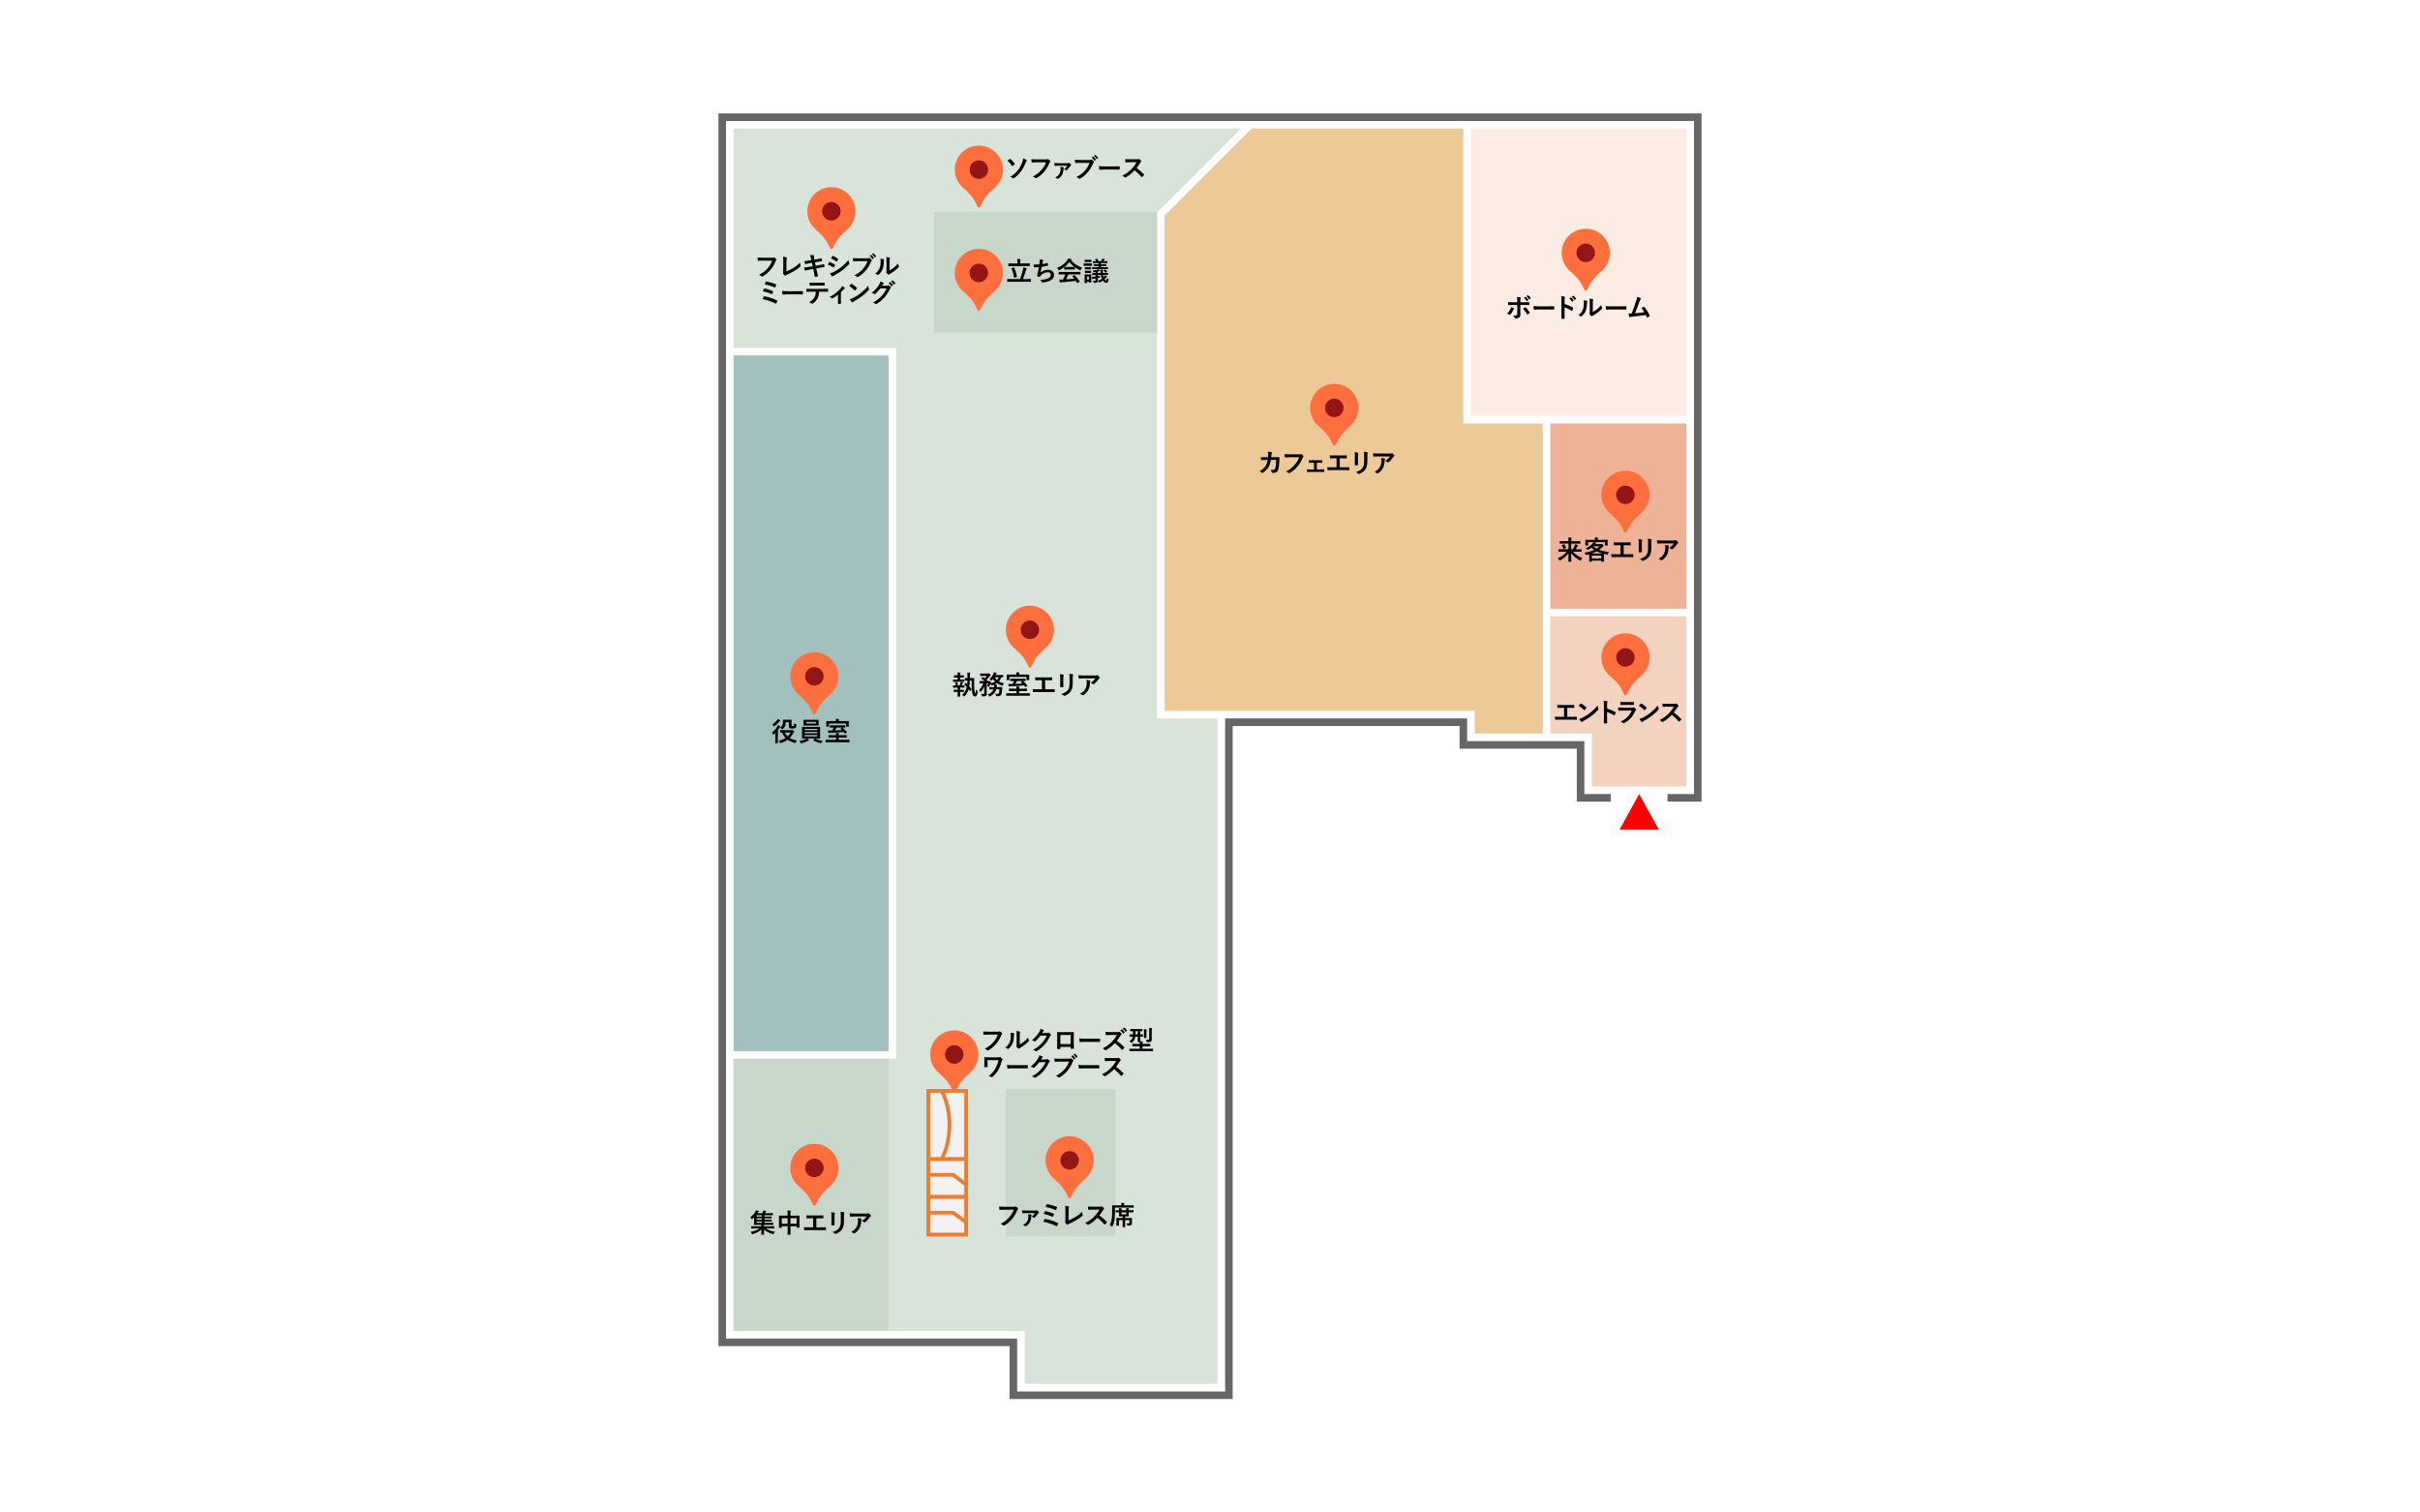
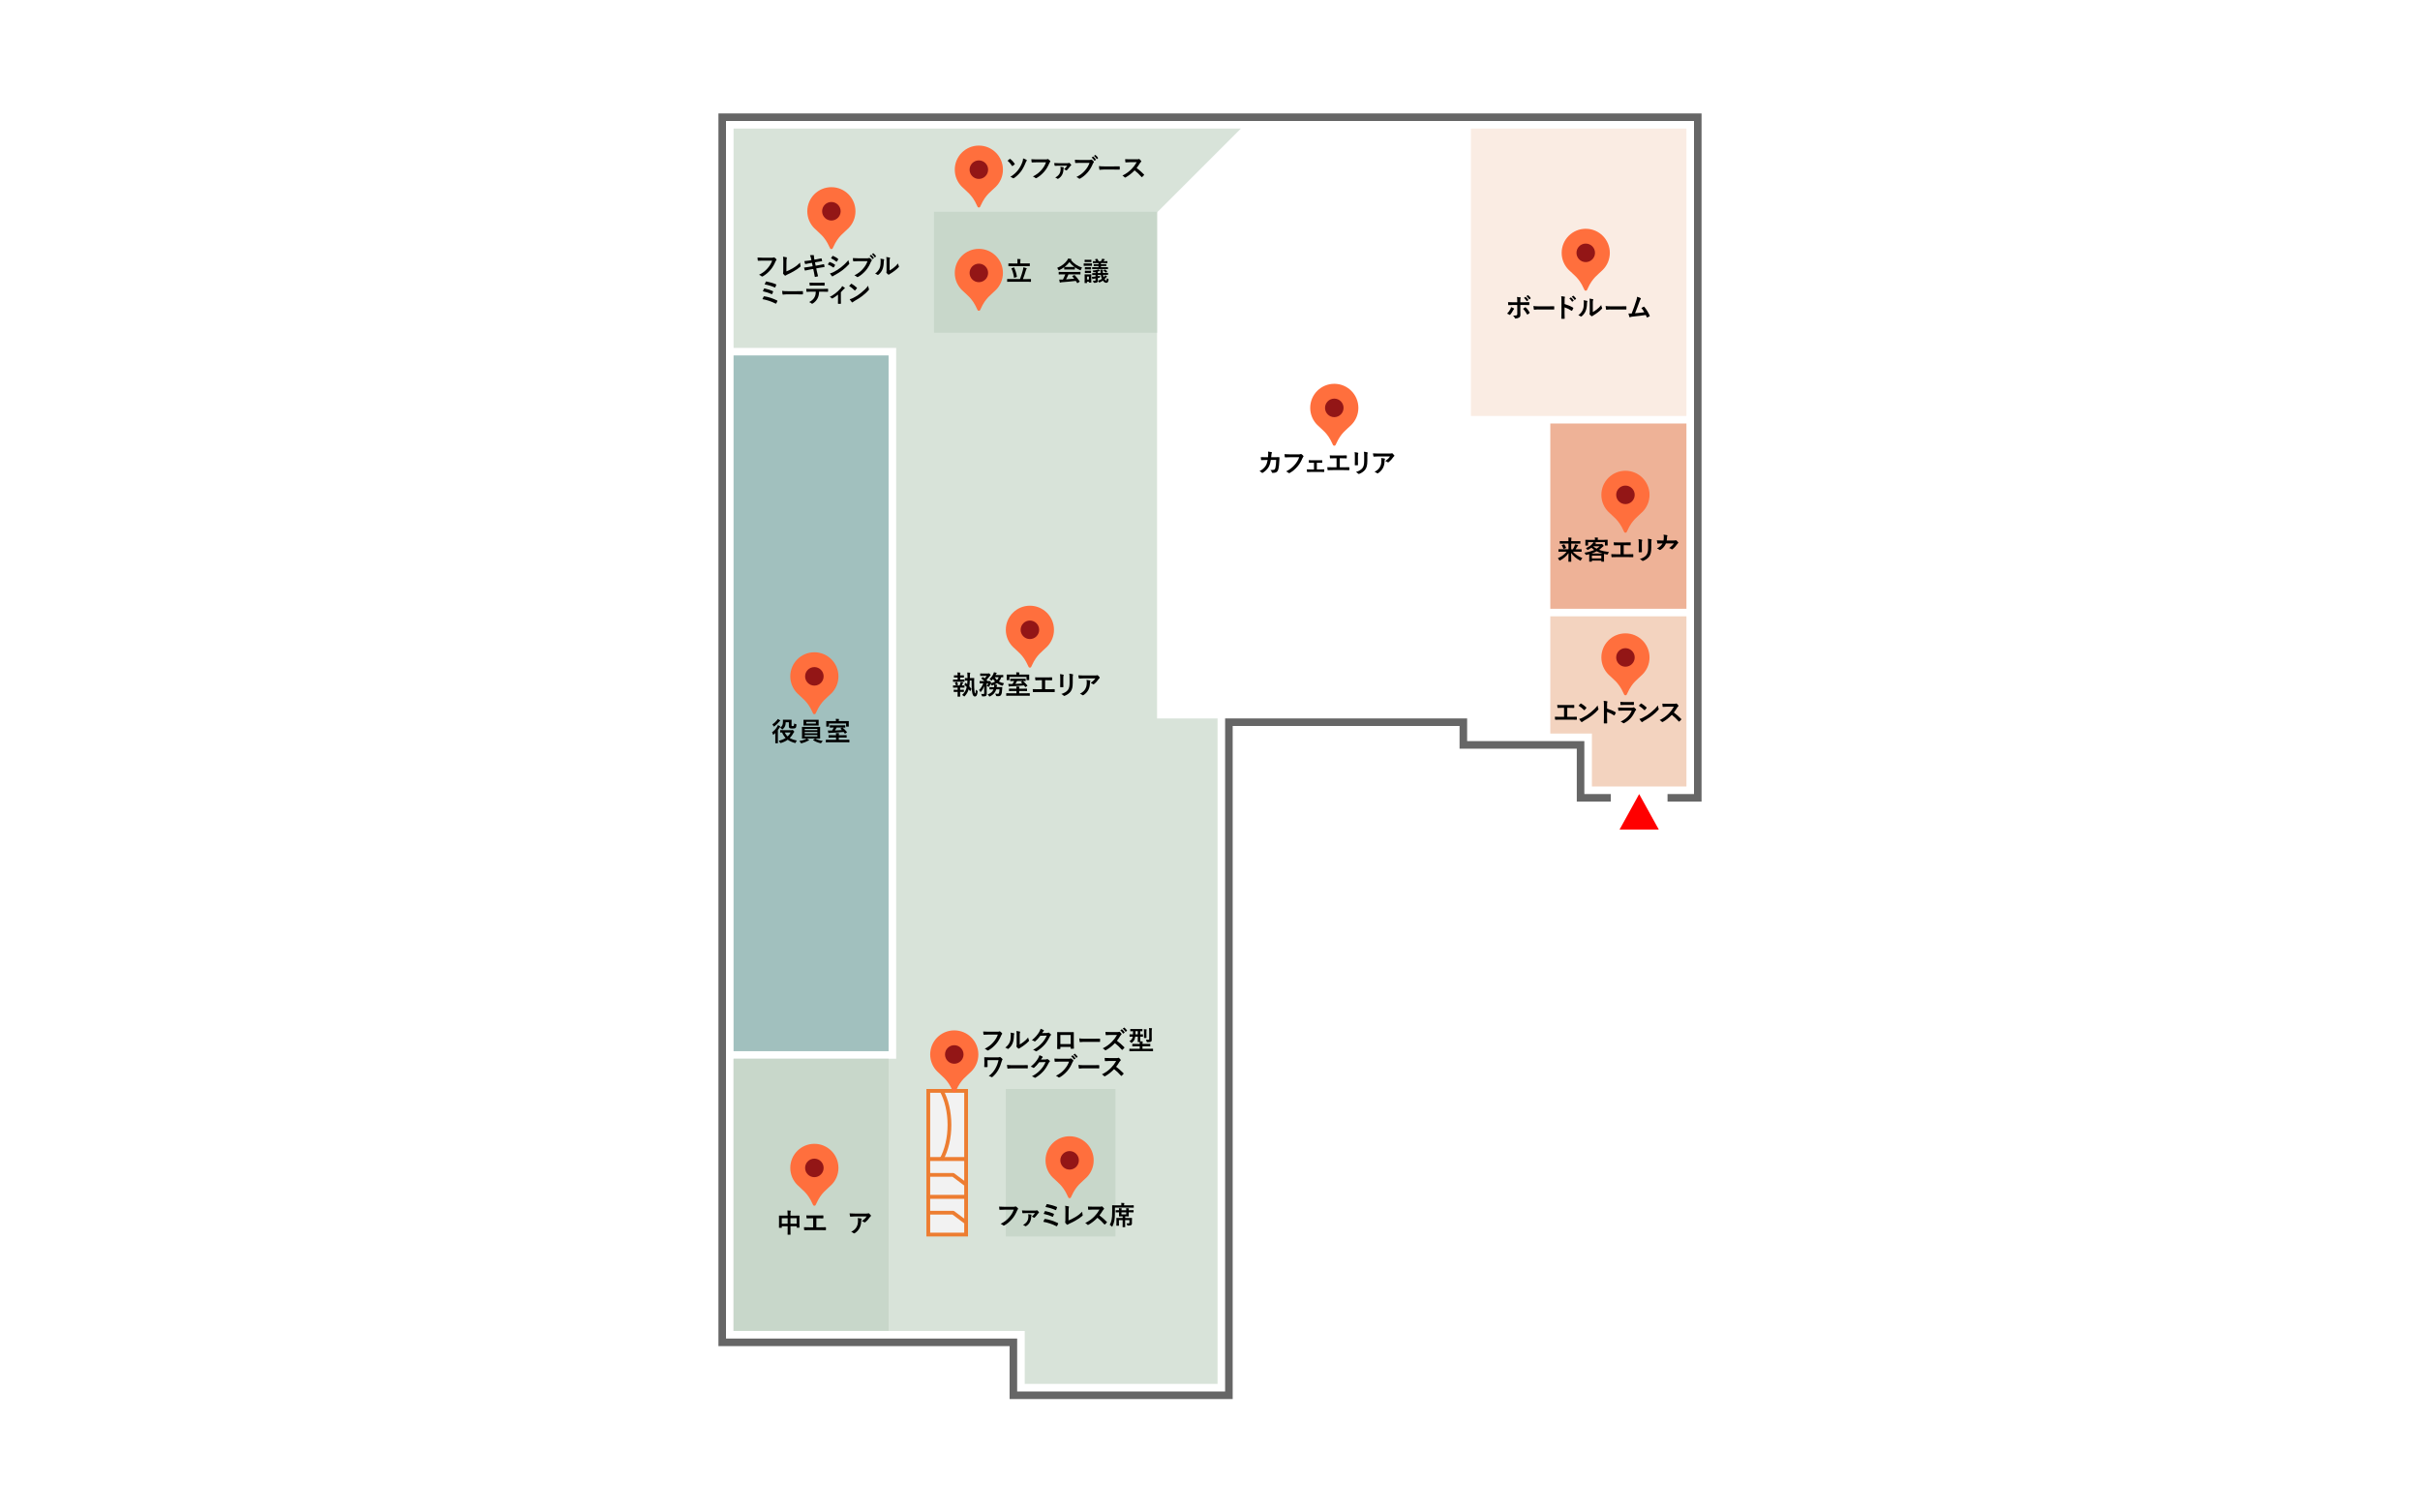
<svg xmlns="http://www.w3.org/2000/svg" xmlns:xlink="http://www.w3.org/1999/xlink" viewBox="0 0 1280 800">
  <filter id="dropshadow">
    <feGaussianBlur in="SourceAlpha" stdDeviation="3" />
    <feOffset dx="3" dy="3" />
    <feComponentTransfer>
      <feFuncA slope="0.5" type="linear" />
    </feComponentTransfer>
    <feMerge>
      <feMergeNode />
      <feMergeNode in="SourceGraphic" />
    </feMerge>
  </filter>
  <defs>
    <style>
      #shadow{filter:url(#dropshadow);}
      .cls-1 {
        stroke: #666;
        stroke-miterlimit: 10;
        stroke-width: 4px;
      }

      .cls-1, .cls-2, .cls-3 {
        fill: none;
      }

      .cls-2 {
        stroke-miterlimit: 8;
      }

      .cls-2, .cls-3 {
        stroke: #ed7d31;
        stroke-width: 2px;
      }

      .cls-4 {
        fill: #e7926c;
      }

      .cls-4, .cls-5, .cls-6, .cls-7, .cls-8, .cls-9 {
        opacity: .7;
      }

      .cls-5 {
        fill: #f9e5d7;
      }

      .cls-6 {
        fill: #eec1a4;
      }

      .cls-10 {
        fill: #ed7d31;
      }

      .cls-11 {
        fill: #931616;
      }

      .cls-12 {
        fill: #ff6f3d;
      }

      .cls-7 {
        fill: #e5b36a;
      }

      .cls-13, .cls-9 {
        fill: #c8d7ca;
      }

      .cls-14 {
        fill: #fff;
      }

      .cls-15 {
        fill: red;
      }

      .cls-16 {
        fill: #f2f2f2;
      }

      .cls-8 {
        fill: #79a6a3;
      }

      .cls-3 {
        stroke-linecap: round;
        stroke-linejoin: bevel;
      }
    </style>
    <symbol id="entrance" viewBox="0 0 18.77 20.74">
      <polygon class="cls-15" points="0 20.74 18.77 10.37 0 0 0 20.74" />
    </symbol>
    <symbol id="point" viewBox="0 0 364 468">
      <g>
        <path class="cls-12" d="M182,0c100.52,0,182,81.48,182,182,0,50.26-20.37,95.76-53.31,128.69-34.65,35.08-77.64,59.8-113.21,139.74-5.14,11.55-6.78,17.56-15.49,17.56-8.71,0-10.35-6.01-15.49-17.56-35.56-79.95-78.56-104.66-113.21-139.74C20.37,277.76,0,232.26,0,182,0,81.48,81.48,0,182,0" />
        <circle class="cls-11" cx="182" cy="182" r="70" />
      </g>
    </symbol>
  </defs>
  <g id="backdrop">
    <rect class="cls-14" width="1280" height="800" />
  </g>
  <g id="line">
    <polyline class="cls-1" points="882 422 898 422 898 62 382 62 382 710 536 710 536 738 650 738 650 382 774 382 774 394 836 394 836 422 852 422" />
  </g>
  <g id="fill">
    <rect class="cls-8" x="388" y="188" width="82" height="368" />
-     <polygon class="cls-7" points="662 68 616 114 616 376 780 376 780 388 816 388 816 224 774 224 774 68 662 68" />
    <rect class="cls-5" x="778" y="68" width="114" height="152" />
    <rect class="cls-4" x="820" y="224" width="72" height="98" />
    <polygon class="cls-6" points="820 326 820 388 842 388 842 416 892 416 892 326 820 326" />
    <polygon class="cls-9" points="612 112.34 656.34 68 388 68 388 184 474 184 474 560 388 560 388 704 542 704 542 732 644 732 644 380 612 380 612 112.34" />
    <rect class="cls-13" x="494" y="112" width="118" height="64" />
    <rect class="cls-13" x="388" y="560" width="82" height="143.94" />
    <rect class="cls-13" x="532" y="576" width="58" height="78" />
  </g>
  <g id="furniture">
    <g>
      <g>
        <rect class="cls-16" x="491" y="633" width="20" height="20" />
        <path class="cls-10" d="M510,634v18h-18v-18h18M512,632h-22v22h22v-22h0Z" />
      </g>
      <polyline class="cls-3" points="491.57 641.43 504.14 641.43 510.43 646.14" />
    </g>
    <g>
      <g>
        <rect class="cls-16" x="491" y="613" width="20" height="20" />
        <path class="cls-10" d="M510,614v18h-18v-18h18M512,612h-22v22h22v-22h0Z" />
      </g>
      <polyline class="cls-3" points="491.57 621.43 504.14 621.43 510.43 626.14" />
    </g>
    <g>
      <rect class="cls-16" x="491" y="577" width="20" height="36" />
      <path class="cls-10" d="M510,578v34h-18v-34h18M512,576h-22v38h22v-38h0Z" />
    </g>
    <path class="cls-2" d="M497.8,576.5c5.86,10.22,5.86,26.78,0,37" />
  </g>
  <g id="text">
    <g>
      <path d="M534.06,84.1c.07-.06.13-.08.2-.08.06,0,.11.03.18.1.78.6,1.64,1.54,2.24,2.45.06.07.07.11.07.17s-.04.11-.1.2c-.29.27-.73.64-1.08.85-.04.03-.08.06-.13.06-.07,0-.14-.06-.2-.15-.55-.9-1.34-1.88-2.33-2.69.45-.36.95-.76,1.13-.9ZM542.95,84.57c.13.07.17.14.17.24,0,.11-.07.22-.15.32-.22.25-.35.6-.48.91-.85,2.14-1.79,3.78-2.62,4.83-1.04,1.33-2.47,2.65-3.59,3.35-.11.07-.21.11-.29.11-.1,0-.2-.06-.31-.15-.29-.24-.76-.45-1.29-.62,1.75-1.11,2.94-2.17,4.01-3.52.95-1.2,1.88-2.9,2.38-4.4.24-.73.32-1.13.36-1.86.74.25,1.43.52,1.81.79Z" />
      <path d="M548.21,85.85c-.91,0-1.71.04-2.31.07-.18.01-.24-.08-.27-.28-.04-.28-.1-1.01-.13-1.42.63.07,1.37.1,2.69.1h5c.42,0,.57-.03.77-.14.07-.04.14-.06.21-.06.08,0,.17.03.27.07.38.24.76.59,1.02.92.07.08.1.15.1.24,0,.13-.07.24-.2.35-.13.13-.2.27-.32.55-.69,1.65-1.54,3.19-2.72,4.55-1.21,1.37-2.56,2.54-3.98,3.33-.13.08-.25.13-.38.13-.11,0-.24-.04-.35-.15-.32-.31-.78-.56-1.3-.77,2.04-1.04,3.29-2,4.58-3.5,1.09-1.25,1.81-2.44,2.37-3.99h-5.06Z" />
      <path d="M560,87.64c-.83,0-1.27.04-1.89.07-.14,0-.28-.04-.31-.18-.06-.27-.14-.84-.2-1.3.84.07,1.28.08,2.28.08h4.69c.39,0,.59-.03.74-.11.07-.04.14-.07.2-.07.07,0,.14.04.22.11.27.22.55.53.81.91.06.08.07.15.07.21,0,.08-.06.15-.14.2-.2.1-.29.2-.36.29-.56.81-1.29,1.68-1.82,2.19-.08.08-.17.11-.24.11-.11,0-.21-.04-.31-.13-.29-.22-.55-.36-.94-.49.71-.62,1.27-1.25,1.68-1.89h-4.5ZM562.41,88.45c.17.04.24.11.24.22,0,.06-.01.13-.06.2-.07.14-.1.34-.1.53,0,2.09-.8,3.94-2.65,5.08-.14.08-.24.14-.34.14-.08,0-.17-.04-.27-.13-.27-.22-.7-.45-1.09-.57,1.92-1.05,2.84-2.37,2.84-4.55,0-.48-.01-.64-.14-1.15.63.07,1.21.13,1.55.22Z" />
      <path d="M571.24,86.14c-.91,0-1.71.04-2.31.07-.18.01-.24-.08-.27-.28-.04-.28-.1-1.01-.13-1.42.63.07,1.37.1,2.69.1h5c.42,0,.57-.03.77-.14.07-.04.14-.06.21-.06.08,0,.17.03.27.07.38.24.76.59,1.02.92.07.08.1.15.1.24,0,.13-.07.24-.2.35-.13.13-.2.27-.32.55-.69,1.65-1.54,3.19-2.72,4.55-1.2,1.37-2.56,2.54-3.98,3.33-.13.08-.25.13-.38.13-.11,0-.24-.04-.35-.15-.32-.31-.78-.56-1.3-.77,2.04-1.04,3.29-2,4.58-3.5,1.09-1.25,1.81-2.44,2.37-3.99h-5.06ZM578.08,82.84c.07-.06.13-.04.21.03.43.34.94.9,1.33,1.5.06.08.06.15-.04.22l-.52.38c-.1.07-.17.06-.24-.04-.42-.64-.87-1.18-1.42-1.62l.67-.46ZM579.23,81.98c.08-.06.13-.04.21.03.52.39,1.02.95,1.33,1.44.06.08.07.15-.04.25l-.46.38s-.08.06-.11.06c-.06,0-.1-.04-.13-.1-.38-.6-.83-1.13-1.4-1.61l.6-.45Z" />
      <path d="M583.84,89.67c-1.39,0-1.92.17-2.06.17-.17,0-.28-.08-.32-.29-.07-.32-.15-.98-.21-1.7.91.14,1.61.17,3.03.17h4.51c1.06,0,2.14-.03,3.22-.04.21-.01.25.03.25.2.03.42.03.9,0,1.32,0,.17-.06.22-.25.21-1.05-.01-2.09-.03-3.12-.03h-5.04Z" />
      <path d="M601.33,84.26c.5,0,.76-.01.97-.13.06-.04.1-.06.15-.06.08,0,.15.06.24.11.32.25.64.62.91.98.04.07.07.13.07.18,0,.08-.06.18-.18.28-.18.15-.36.36-.52.62-.57.98-1.12,1.76-1.79,2.62,1.34,1,2.59,2.09,3.88,3.39.07.07.11.14.11.2s-.03.13-.1.21c-.27.32-.59.66-.94.95-.06.06-.11.08-.17.08-.07,0-.13-.04-.2-.11-1.18-1.37-2.38-2.48-3.64-3.47-1.58,1.65-3.18,2.84-4.71,3.7-.13.06-.22.11-.32.11-.08,0-.17-.04-.24-.13-.31-.38-.71-.66-1.18-.91,2.18-1.11,3.49-2.1,4.93-3.57,1.01-1.05,1.78-2.04,2.63-3.52h-3.61c-.73.01-1.46.04-2.21.1-.11.01-.15-.08-.18-.24-.07-.29-.13-.97-.13-1.46.76.06,1.46.06,2.37.06h3.85Z" />
    </g>
    <g>
      <path d="M534.59,149.02c-1.23,0-1.65.03-1.74.03-.13,0-.14-.01-.14-.15v-1.18c0-.14.01-.15.14-.15.08,0,.5.03,1.74.03h4.92c.67-1.7,1.16-3.36,1.57-4.89.11-.48.18-.85.22-1.34.6.15,1.13.29,1.6.48.13.04.17.11.17.2,0,.11-.07.21-.14.28-.13.14-.2.34-.27.56-.49,1.68-1.02,3.22-1.61,4.72h2.37c1.23,0,1.65-.03,1.74-.03.14,0,.15.01.15.15v1.18c0,.14-.01.15-.15.15-.08,0-.5-.03-1.74-.03h-8.82ZM535.38,140.76c-1.32,0-1.78.03-1.86.03-.14,0-.15-.01-.15-.17v-1.13c0-.15.01-.17.15-.17.08,0,.55.03,1.86.03h2.77v-1.08c0-.57-.01-.94-.1-1.29.52,0,1.04.03,1.54.07.13.01.22.08.22.15,0,.1-.04.17-.08.28-.04.11-.07.32-.07.78v1.08h3c1.33,0,1.79-.03,1.88-.03.14,0,.15.01.15.17v1.13c0,.15-.01.17-.15.17-.08,0-.55-.03-1.88-.03h-7.28ZM536.19,141.49c.18-.07.21-.06.27.08.59,1.36,1.11,2.84,1.4,4.71.03.14.03.18-.17.24l-1.09.36c-.2.07-.24.06-.27-.1-.25-1.76-.66-3.17-1.32-4.71-.06-.14-.04-.15.15-.22l1.02-.36Z" />
-       <path d="M549.91,138.59c.06-.62.04-.98-.03-1.36.8.08,1.32.18,1.68.29.18.06.28.14.28.25,0,.07-.06.17-.1.22-.1.13-.21.36-.24.52-.07.38-.13.66-.2,1.15.7-.1,1.85-.31,2.63-.52.2-.06.27-.04.29.14.06.32.1.7.1,1.04,0,.15-.04.2-.17.22-1.21.27-1.96.42-3.14.57-.2,1.16-.39,2.1-.64,3.08,1.09-.95,2.49-1.49,4.02-1.49,1.86,0,3.12,1.21,3.12,2.65,0,1.23-.52,2.14-1.6,2.83-.84.55-2.04.88-3.57,1.12-.35.06-.69.1-1.04.1-.14,0-.24-.07-.35-.34-.22-.46-.43-.73-.76-.99,2.04-.13,2.9-.31,4.02-.77,1.08-.45,1.6-1.09,1.6-1.97,0-.73-.53-1.33-1.6-1.33-1.51,0-2.9.7-3.68,1.74-.13.18-.27.35-.39.53-.1.17-.14.22-.27.21-.31-.03-.77-.18-1.05-.31-.22-.1-.31-.15-.31-.28,0-.06.01-.15.06-.28.07-.24.13-.45.18-.66.31-1.23.5-2.27.74-3.67-.76.06-1.64.13-2.35.13-.15,0-.24-.07-.27-.2-.04-.17-.14-.76-.2-1.22,1.09,0,1.96-.04,3.04-.13.07-.49.13-.95.17-1.29Z" />
      <path d="M562.89,141.33c-.78.57-1.64,1.08-2.54,1.51-.17.08-.27.13-.34.13-.1,0-.14-.1-.25-.35-.17-.35-.36-.66-.63-.92,2.44-.97,4.26-2.45,5.38-4.08.24-.35.36-.59.49-.91.55.07,1.06.17,1.51.29.17.04.25.1.25.2,0,.08-.03.17-.14.22-.08.04-.14.08-.2.13,1.58,1.93,3.47,3.15,5.93,4.01-.27.34-.45.67-.6,1.05-.1.25-.14.35-.24.35-.07,0-.17-.04-.32-.11-.95-.42-1.86-.91-2.67-1.48v1.04c0,.14-.01.15-.15.15-.08,0-.46-.03-1.58-.03h-2.16c-1.12,0-1.5.03-1.58.03-.14,0-.15-.01-.15-.15v-1.06ZM561.99,145.13c-1.32,0-1.76.03-1.85.03-.15,0-.17-.01-.17-.15v-1.05c0-.14.01-.15.17-.15.08,0,.53.03,1.85.03h7.47c1.32,0,1.76-.03,1.85-.03.15,0,.17.01.17.15v1.05c0,.14-.01.15-.17.15-.08,0-.53-.03-1.85-.03h-4.33c-.35.87-.77,1.75-1.25,2.63,1.46-.08,2.98-.21,4.31-.35-.32-.39-.64-.78-1.02-1.19-.1-.11-.08-.17.08-.25l.9-.46c.15-.08.2-.07.29.03.95,1,1.75,2,2.61,3.25.07.11.07.17-.07.27l-.97.63c-.08.06-.13.08-.17.08s-.07-.03-.11-.1c-.24-.39-.48-.76-.7-1.09-2.33.29-5.18.53-7.56.71-.22.01-.41.07-.5.13-.07.06-.14.08-.24.08s-.17-.07-.2-.2c-.13-.46-.21-.95-.29-1.44.52.04.98.03,1.53,0,.14,0,.29-.01.45-.01.5-.95.91-1.85,1.23-2.72h-1.46ZM566.78,141.22c.94,0,1.36-.01,1.51-.03-1.01-.73-1.89-1.58-2.65-2.56-.74.98-1.6,1.83-2.56,2.56.13.01.52.03,1.54.03h2.16Z" />
      <path d="M575.91,139.34c1.07,0,1.42-.03,1.5-.03.14,0,.15.01.15.15v.99c0,.15-.01.17-.15.17-.08,0-.43-.03-1.5-.03h-1.06c-1.08,0-1.41.03-1.5.03-.14,0-.15-.01-.15-.17v-.99c0-.14.01-.15.15-.15.08,0,.42.03,1.5.03h1.06ZM577.19,147.3c0,1.62.03,1.93.03,2.02,0,.14-.01.15-.15.15h-.94c-.14,0-.15-.01-.15-.15v-.31h-1.04v.56c0,.14-.01.15-.15.15h-.95c-.15,0-.17-.01-.17-.15,0-.08.03-.41.03-2.1v-.9c0-.88-.03-1.23-.03-1.32,0-.14.01-.15.17-.15.08,0,.38.03,1.27.03h.67c.9,0,1.19-.03,1.29-.03.14,0,.15.01.15.15,0,.08-.03.42-.03,1.08v.97ZM575.84,137.42c.9,0,1.18-.03,1.26-.03.15,0,.17.01.17.15v.92c0,.14-.01.15-.17.15-.08,0-.36-.03-1.26-.03h-.73c-.91,0-1.19.03-1.27.03-.14,0-.15-.01-.15-.15v-.92c0-.14.01-.15.15-.15.08,0,.36.03,1.27.03h.73ZM575.72,141.33c.84,0,1.09-.03,1.18-.03.15,0,.17.01.17.15v.91c0,.14-.01.15-.17.15-.08,0-.34-.03-1.18-.03h-.56c-.85,0-1.11.03-1.19.03-.14,0-.15-.01-.15-.15v-.91c0-.14.01-.15.15-.15.08,0,.34.03,1.19.03h.56ZM575.72,143.22c.84,0,1.09-.03,1.18-.03.15,0,.17.01.17.15v.9c0,.14-.01.15-.17.15-.08,0-.34-.03-1.18-.03h-.56c-.85,0-1.11.03-1.19.03-.14,0-.15-.01-.15-.15v-.9c0-.14.01-.15.15-.15.08,0,.34.03,1.19.03h.56ZM574.94,146.29v1.55h1.04v-1.55h-1.04ZM583.43,145.39c.07.46.18.87.32,1.25.13-.13.24-.27.34-.39.14-.18.28-.42.42-.7.29.14.59.31.83.48.13.08.17.14.17.22,0,.1-.06.14-.17.2-.1.04-.22.22-.42.43-.21.25-.42.5-.67.76.34.56.6.74.8.74s.34-.32.45-1.26c.13.11.39.29.55.38.34.18.36.2.29.62-.18,1.09-.56,1.47-1.19,1.47-.67,0-1.25-.36-1.79-1.18-.46.34-.98.64-1.6.91-.17.07-.25.11-.34.11-.1,0-.15-.1-.29-.34-.14-.24-.31-.43-.46-.59.85-.24,1.58-.62,2.16-1.04-.27-.6-.46-1.26-.57-2.06l-1.64.03v.64l1.22-.24c-.04.15-.07.48-.1.77-.01.25-.01.28-.24.32l-.88.17c.01.39.04.76.04,1.12,0,.7-.1.98-.38,1.15-.28.17-.59.24-1.41.25q-.43.01-.52-.42c-.06-.25-.17-.56-.27-.74.28.04.59.07.9.07.39,0,.48-.11.48-.48v-.74l-.9.13c-.28.04-.43.08-.5.13-.07.04-.14.08-.2.08-.07,0-.13-.04-.15-.2-.07-.31-.14-.71-.18-1.02.42,0,.77-.03,1.08-.07.28-.03.56-.06.85-.1v-.81c-1.08.01-1.48.04-1.62.04-.13,0-.14-.01-.14-.15v-.74c-.01-.14,0-.14.14-.14.13,0,.56.01,1.62,0v-.57l-.85.13q-.29.04-.38-.21c-.08-.25-.21-.53-.31-.67,1.08-.11,1.81-.25,2.54-.45.24-.07.39-.13.55-.22.24.17.5.43.67.62.06.06.08.11.08.18,0,.08-.08.13-.2.14-.13.01-.27.04-.42.08-.17.06-.34.11-.52.15v.8h1.51s-.04-.94-.04-.94c-.01-.32-.04-.63-.11-.92.41,0,.85.04,1.13.08.2.03.31.07.31.18,0,.08-.04.15-.07.24-.06.14-.04.35-.04.66,0,.24.01.46.03.67h.71c1.27-.04,1.76-.07,1.91-.07s.14.01.14.15v.74c.01.13,0,.14-.13.14-.14,0-.64,0-1.92.01h-.6ZM579.73,142.31c-1.34,0-1.82.03-1.9.03-.13,0-.14-.01-.14-.15v-.74c0-.14.01-.15.14-.15.08,0,.56.03,1.9.03h1.3v-.63h-.64c-1.25,0-1.65.03-1.74.03-.15,0-.17-.01-.17-.15v-.7c0-.13.01-.14.17-.14.08,0,.49.03,1.74.03h.64v-.62h-.95c-1.32,0-1.76.03-1.86.03-.14,0-.15-.01-.15-.15v-.73c0-.14.01-.15.15-.15.08,0,.49.03,1.54.03-.14-.27-.31-.56-.53-.87-.08-.13-.04-.15.14-.21l.76-.2c.17-.04.2-.04.28.07.25.35.52.77.71,1.2h1.18c.17-.25.31-.49.43-.74.11-.21.17-.38.22-.6.43.07.83.14,1.22.24.13.04.2.08.2.15,0,.1-.04.14-.13.2-.07.04-.17.14-.24.25-.13.17-.22.34-.35.5h.07c1.32,0,1.78-.03,1.86-.03.14,0,.15.01.15.15v.73c0,.14-.01.15-.15.15-.08,0-.55-.03-1.86-.03h-1.4v.62h.94c1.25,0,1.65-.03,1.74-.03.14,0,.15.01.15.14v.7c0,.14-.01.15-.15.15-.08,0-.49-.03-1.74-.03h-.94v.63h1.67c1.34,0,1.82-.03,1.91-.03.14,0,.14.01.14.15v.74c0,.14,0,.15-.14.15-.08,0-.56-.03-1.91-.03h-4.26ZM584.25,142.58c.14-.07.17-.1.29-.01.35.22.7.52,1.04.9.1.1.1.14-.04.24l-.59.41c-.07.06-.11.08-.15.08-.03,0-.06-.03-.11-.1-.29-.36-.64-.7-.97-.95-.13-.08-.11-.14.03-.22l.5-.34Z" />
    </g>
    <g>
      <path d="M522.74,547.23c-.91,0-1.71.04-2.31.07-.18.01-.24-.08-.27-.28-.04-.28-.1-1.01-.13-1.42.63.07,1.37.1,2.69.1h5c.42,0,.57-.03.77-.14.07-.04.14-.06.21-.06.08,0,.17.03.27.07.38.24.76.59,1.02.92.07.08.1.15.1.24,0,.13-.07.24-.2.35-.13.13-.2.27-.32.55-.69,1.65-1.54,3.19-2.72,4.55-1.21,1.37-2.56,2.54-3.98,3.33-.13.08-.25.13-.38.13-.11,0-.24-.04-.35-.15-.32-.31-.78-.56-1.3-.77,2.04-1.04,3.29-2,4.58-3.5,1.09-1.25,1.81-2.44,2.37-3.99h-5.06Z" />
      <path d="M536.26,546.5c.24.07.27.24.18.43-.15.31-.17.62-.17.95-.03,1.75-.29,3.08-.76,4.12-.36.85-.98,1.76-1.99,2.63-.14.11-.25.18-.36.18-.08,0-.17-.04-.27-.11-.35-.24-.69-.41-1.19-.59,1.09-.83,1.83-1.68,2.33-2.79.39-.95.57-1.72.59-3.96,0-.53-.03-.76-.14-1.18.8.1,1.44.2,1.78.31ZM539.37,552.43c.69-.36,1.33-.8,1.99-1.3.84-.64,1.67-1.39,2.45-2.38.06.49.2.95.43,1.42.04.1.08.17.08.24,0,.1-.06.2-.21.35-.7.71-1.34,1.29-2.07,1.83-.73.56-1.51,1.11-2.49,1.68-.25.17-.28.2-.41.29-.08.07-.18.11-.28.11-.08,0-.18-.04-.29-.11-.31-.21-.63-.57-.84-.85-.08-.13-.13-.21-.13-.29,0-.07.01-.13.06-.21.1-.18.08-.35.08-1.06v-4.38c0-1.22,0-1.79-.14-2.44.56.07,1.33.17,1.75.29.18.04.25.13.25.24,0,.08-.04.21-.11.35-.13.27-.13.55-.13,1.56v4.68Z" />
      <path d="M553.71,546.38c.36-.01.55-.07.7-.17.06-.04.11-.06.18-.06s.14.03.22.08c.35.22.67.49.95.76.13.11.18.22.18.32,0,.11-.07.21-.17.29-.2.15-.34.35-.46.6-.94,1.91-1.83,3.26-2.77,4.33-1.21,1.36-2.87,2.72-4.26,3.49-.08.06-.15.07-.22.07-.11,0-.21-.06-.32-.15-.35-.28-.78-.49-1.33-.64,2.19-1.21,3.29-2.09,4.67-3.57,1.11-1.23,1.75-2.18,2.59-3.98l-3.39.1c-1.15,1.42-1.85,2.21-2.65,2.87-.1.1-.2.15-.29.15-.07,0-.14-.03-.21-.08-.35-.25-.87-.5-1.34-.6,1.82-1.48,2.9-2.79,3.77-4.16.46-.78.67-1.22.83-1.89.8.28,1.33.52,1.64.74.1.07.14.15.14.24s-.04.17-.15.24c-.14.08-.24.24-.35.38-.15.24-.29.45-.46.7l2.52-.06Z" />
      <path d="M560.86,553.75v.83c0,.24-.06.27-.31.28-.35.01-.76.01-1.11,0-.24-.01-.31-.04-.29-.21.01-.73.04-1.72.04-2.79v-3.43c0-.76.01-1.51-.03-2.33,0-.14.06-.2.15-.2.74.04,1.57.04,2.51.04h3.33c.91,0,1.97,0,2.63-.03.15,0,.2.07.18.28,0,.69-.01,1.44-.01,2.27v3.35c0,1.22.04,1.91.07,2.66,0,.2-.07.24-.27.24-.42.01-.87.01-1.29,0-.17,0-.18-.03-.18-.22v-.74h-5.44ZM566.3,547.43h-5.45v4.83h5.45v-4.83Z" />
      <path d="M573.43,551.06c-1.39,0-1.92.17-2.06.17-.17,0-.28-.08-.32-.29-.07-.32-.15-.98-.21-1.7.91.14,1.61.17,3.03.17h4.51c1.06,0,2.14-.03,3.22-.04.21-.01.25.03.25.2.03.42.03.9,0,1.32,0,.17-.06.22-.25.21-1.05-.01-2.09-.03-3.12-.03h-5.04Z" />
      <path d="M590.92,545.89c.5,0,.76-.01.97-.13.06-.04.1-.06.15-.06.08,0,.15.06.24.11.32.25.64.62.91.98.04.07.07.13.07.18,0,.08-.06.18-.18.28-.18.15-.36.36-.52.62-.57.98-1.12,1.76-1.79,2.62,1.34.99,2.59,2.09,3.88,3.39.07.07.11.14.11.2s-.03.13-.1.21c-.27.32-.59.66-.94.95-.06.06-.11.08-.17.08-.07,0-.13-.04-.2-.11-1.18-1.37-2.38-2.48-3.64-3.47-1.58,1.65-3.18,2.84-4.71,3.7-.13.06-.22.11-.32.11-.08,0-.17-.04-.24-.13-.31-.38-.71-.66-1.18-.91,2.19-1.11,3.49-2.1,4.93-3.57,1.01-1.05,1.78-2.04,2.63-3.52h-3.61c-.73.01-1.46.04-2.21.1-.11.01-.15-.08-.18-.24-.07-.29-.13-.97-.13-1.46.76.06,1.46.06,2.37.06h3.85ZM593.29,544.46c.07-.06.13-.04.21.03.43.34.94.9,1.33,1.5.06.08.06.15-.04.22l-.59.43c-.1.07-.17.06-.24-.04-.42-.64-.87-1.18-1.41-1.62l.74-.52ZM594.54,543.55c.08-.06.13-.04.21.03.52.39,1.02.95,1.33,1.44.06.08.07.17-.04.25l-.56.43c-.11.08-.18.04-.24-.04-.38-.6-.83-1.13-1.4-1.61l.7-.5Z" />
      <path d="M599.25,555.99c-1.23,0-1.67.03-1.75.03-.14,0-.14-.01-.14-.15v-1.02c0-.13,0-.14.14-.14.08,0,.52.03,1.75.03h3.59v-1.33h-1.85c-1.36,0-1.83.03-1.92.03-.15,0-.17-.01-.17-.15v-.99c0-.15.01-.17.17-.17.08,0,.56.03,1.92.03h1.85c0-.35-.01-.66-.04-.99h-.88c-.14,0-.15-.01-.15-.17,0-.08.03-.55.03-1.57v-1.11h-1.32c-.07.48-.17.9-.31,1.26-.28.77-.71,1.32-1.37,1.86-.15.14-.24.21-.31.21-.08,0-.15-.08-.32-.27-.25-.27-.52-.49-.8-.64.78-.49,1.32-1.07,1.55-1.67.07-.2.14-.45.2-.76-1.05.01-1.46.03-1.53.03-.14,0-.15-.01-.15-.17v-.94c0-.14.01-.15.15-.15.07,0,.5.03,1.65.03.01-.29.03-.6.03-.95v-.71c-.88.01-1.22.03-1.29.03-.14,0-.15-.01-.15-.15v-.92c0-.14.01-.15.15-.15.08,0,.49.03,1.71.03h2.72c1.22,0,1.62-.03,1.71-.03.14,0,.15.01.15.15v.92c0,.14-.01.15-.15.15-.07,0-.34-.01-1.01-.03v1.67c.88,0,1.22-.03,1.29-.03.14,0,.15.01.15.15v.94c0,.15-.01.17-.15.17-.07,0-.41-.01-1.29-.03v1.11c0,.67,0,1.09.01,1.33.38.01.73.04,1.11.08.11.01.2.08.2.17,0,.11-.03.2-.07.29-.06.14-.08.35-.08.85h2.06c1.37,0,1.85-.03,1.93-.03.14,0,.15.01.15.17v.99c0,.14-.01.15-.15.15-.08,0-.56-.03-1.93-.03h-2.06v1.33h3.71c1.23,0,1.65-.03,1.74-.03.14,0,.14.01.14.14v1.02c0,.14,0,.15-.14.15-.08,0-.5-.03-1.74-.03h-8.73ZM601.79,547.09v-1.67h-1.19v.9c0,.27,0,.53-.01.77h1.21ZM605.09,545.79c0-.49-.01-.9-.1-1.4.53.01.84.04,1.32.08.14.01.21.08.21.15,0,.1-.01.15-.06.24-.06.11-.08.32-.08.92v1.74c0,.85.03,1.25.03,1.33,0,.15-.01.17-.17.17h-1.02c-.14,0-.15-.01-.15-.17,0-.08.03-.48.03-1.33v-1.74ZM609.17,548.2c0,.73.01,1.36.01,1.85,0,.43-.07.7-.41.92-.25.17-.77.28-1.82.28-.42,0-.43,0-.5-.43-.06-.32-.15-.63-.31-.94.46.06.87.08,1.18.08.41,0,.52-.13.52-.46v-3.96c0-.76-.01-1.27-.11-1.78.53.01.91.04,1.4.1.14.01.22.08.22.15,0,.13-.04.22-.08.32-.07.15-.1.45-.1,1.18v2.69Z" />
      <path d="M522.33,562.49c0,.49,0,1.18.01,1.68,0,.22-.03.24-.25.25-.39.01-.84.01-1.23,0-.18,0-.27-.01-.27-.15.04-.56.07-1.19.07-1.78v-1.32c0-.81-.01-1.3-.06-1.82,0-.08.07-.14.18-.14.62.03,1.5.06,2.34.06h4.72c.5,0,.71-.06.85-.15.07-.06.13-.08.18-.08.08,0,.15.04.27.13.36.25.85.7,1.04.92.07.08.1.17.1.25s-.04.18-.13.27c-.18.21-.28.58-.35.83-.42,1.54-.97,3-1.71,4.33-.8,1.43-1.82,2.72-3.14,3.84-.11.11-.22.15-.34.15-.1,0-.18-.03-.28-.1-.42-.25-.78-.41-1.34-.53,1.68-1.29,2.68-2.45,3.54-4.05.74-1.34,1.22-2.56,1.61-4.33h-5.83v1.75Z" />
      <path d="M535.21,565.06c-1.39,0-1.92.17-2.06.17-.17,0-.28-.08-.32-.29-.07-.32-.15-.98-.21-1.7.91.14,1.61.17,3.03.17h4.51c1.06,0,2.14-.03,3.22-.04.21-.01.25.03.25.2.03.42.03.9,0,1.32,0,.17-.06.22-.25.21-1.05-.01-2.09-.03-3.12-.03h-5.04Z" />
      <path d="M553.09,560.38c.36-.01.55-.07.7-.17.06-.04.11-.06.18-.06s.14.03.22.08c.35.22.67.49.95.76.13.11.18.22.18.32,0,.11-.07.21-.17.29-.2.15-.34.35-.46.6-.94,1.91-1.83,3.26-2.77,4.33-1.21,1.36-2.87,2.72-4.26,3.49-.08.06-.15.07-.22.07-.11,0-.21-.06-.32-.15-.35-.28-.78-.49-1.33-.64,2.19-1.21,3.29-2.09,4.67-3.57,1.11-1.23,1.75-2.18,2.59-3.98l-3.39.1c-1.15,1.42-1.85,2.21-2.65,2.87-.1.1-.2.15-.29.15-.07,0-.14-.03-.21-.08-.35-.25-.87-.5-1.34-.6,1.82-1.48,2.9-2.79,3.77-4.16.46-.78.67-1.22.83-1.89.8.28,1.33.52,1.64.74.1.07.14.15.14.24s-.04.17-.15.24c-.14.08-.24.24-.35.38-.15.24-.29.45-.46.7l2.52-.06Z" />
      <path d="M560.4,561.53c-.91,0-1.71.04-2.31.07-.18.01-.24-.08-.27-.28-.04-.28-.1-1.01-.13-1.42.63.07,1.37.1,2.69.1h5c.42,0,.57-.03.77-.14.07-.04.14-.06.21-.06.08,0,.17.03.27.07.38.24.76.59,1.02.92.07.08.1.15.1.24,0,.13-.07.24-.2.35-.13.13-.2.27-.32.55-.69,1.65-1.54,3.19-2.72,4.55-1.2,1.37-2.56,2.54-3.98,3.33-.13.08-.25.13-.38.13-.11,0-.24-.04-.35-.15-.32-.31-.78-.56-1.3-.77,2.04-1.04,3.29-2,4.58-3.5,1.09-1.25,1.81-2.44,2.37-3.99h-5.06ZM567.24,558.22c.07-.06.13-.04.21.03.43.34.94.9,1.33,1.5.06.08.06.15-.04.22l-.52.38c-.1.07-.17.06-.24-.04-.42-.64-.87-1.18-1.42-1.62l.67-.46ZM568.38,557.37c.08-.06.13-.04.21.03.52.39,1.02.95,1.33,1.44.06.08.07.15-.04.25l-.46.38s-.08.06-.11.06c-.06,0-.1-.04-.13-.1-.38-.6-.83-1.13-1.4-1.61l.6-.45Z" />
      <path d="M573,565.06c-1.39,0-1.92.17-2.06.17-.17,0-.28-.08-.32-.29-.07-.32-.15-.98-.21-1.7.91.14,1.61.17,3.03.17h4.51c1.06,0,2.14-.03,3.22-.04.21-.01.25.03.25.2.03.42.03.9,0,1.32,0,.17-.06.22-.25.21-1.05-.01-2.09-.03-3.12-.03h-5.04Z" />
      <path d="M590.49,559.65c.5,0,.76-.01.97-.13.06-.04.1-.06.15-.06.08,0,.15.06.24.11.32.25.64.62.91.98.04.07.07.13.07.18,0,.08-.06.18-.18.28-.18.15-.36.36-.52.62-.57.98-1.12,1.76-1.79,2.62,1.34,1,2.59,2.09,3.88,3.39.07.07.11.14.11.2s-.03.13-.1.21c-.27.32-.59.66-.94.95-.06.06-.11.08-.17.08-.07,0-.13-.04-.2-.11-1.18-1.37-2.38-2.48-3.64-3.47-1.58,1.65-3.18,2.84-4.71,3.7-.13.06-.22.11-.32.11-.08,0-.17-.04-.24-.13-.31-.38-.71-.66-1.18-.91,2.18-1.11,3.49-2.1,4.93-3.57,1.01-1.05,1.78-2.04,2.63-3.52h-3.61c-.73.01-1.46.04-2.21.1-.11.01-.15-.08-.18-.24-.07-.29-.13-.97-.13-1.46.76.06,1.46.06,2.37.06h3.85Z" />
    </g>
    <g>
      <path d="M403.37,137.85c-.91,0-1.71.04-2.31.07-.18.01-.24-.08-.27-.28-.04-.28-.1-1.01-.13-1.42.63.07,1.37.1,2.69.1h5c.42,0,.57-.03.77-.14.07-.04.14-.06.21-.06.08,0,.17.03.27.07.38.24.76.59,1.02.92.07.08.1.15.1.24,0,.13-.07.24-.2.35-.13.13-.2.27-.32.55-.69,1.65-1.54,3.19-2.72,4.55-1.2,1.37-2.56,2.54-3.98,3.33-.13.08-.25.13-.38.13-.11,0-.24-.04-.35-.15-.32-.31-.78-.56-1.3-.77,2.05-1.04,3.29-2,4.58-3.5,1.09-1.25,1.81-2.44,2.37-3.99h-5.06Z" />
      <path d="M415.92,143.55c1.08-.42,2.13-.91,3.57-1.77,1.61-.95,2.58-1.74,3.71-2.86.01.64.1,1.2.22,1.62.08.27.04.41-.14.56-1.15.97-2.31,1.74-3.5,2.41-1.06.63-2.16,1.18-3.43,1.74-.35.15-.6.29-.78.45-.08.07-.17.11-.25.11s-.15-.04-.24-.11c-.32-.27-.6-.57-.85-.95-.06-.07-.08-.14-.08-.22,0-.07.03-.15.07-.24.06-.14.06-.41.06-.8l.03-5.27c0-1.15-.04-1.83-.15-2.44.78.1,1.5.21,1.82.31.14.04.22.13.22.27,0,.07-.03.17-.07.29-.1.28-.15.74-.15,1.74l-.04,5.15Z" />
      <path d="M428.98,136.74c-.14-.7-.29-1.21-.56-1.75.6-.04,1.22-.08,1.82-.04.18.01.28.07.28.21,0,.15-.08.41.03,1.01l.21,1.18,1.15-.2c.8-.14,1.78-.31,2.51-.5.07,0,.13.06.15.15.11.36.2.73.28,1.2,0,.1-.07.14-.21.15-.64.11-1.64.27-2.34.39l-1.23.22.35,1.79,2.03-.35c.99-.17,1.68-.32,2.2-.46.18-.04.22.01.24.15.1.35.18.7.24,1.12,0,.13-.07.22-.21.24-.42.06-1.26.2-2.25.36l-1.93.34.32,1.55c.2.94.43,1.83.62,2.54.01.07-.06.11-.18.15-.29.1-.9.24-1.27.29-.18.01-.27-.06-.28-.17-.1-.52-.25-1.5-.45-2.4l-.35-1.65-1.9.34c-.95.17-1.74.34-2.27.48-.15.06-.27.01-.32-.15-.14-.41-.28-.94-.39-1.39.85-.1,1.6-.21,2.61-.38l1.96-.32-.35-1.81-1.32.21c-.77.13-1.71.32-2.09.42-.14.04-.21,0-.27-.14-.13-.32-.31-1.01-.39-1.4.76-.06,1.53-.15,2.49-.31l1.27-.2-.18-.9Z" />
      <path d="M438.6,138.72c.07-.1.14-.17.27-.14,1.05.35,1.89.8,2.69,1.37.1.07.15.13.15.21,0,.04-.03.1-.06.15-.15.38-.39.74-.62,1.06-.07.08-.13.14-.18.14s-.1-.03-.17-.08c-.9-.66-1.81-1.12-2.83-1.53.35-.56.57-.97.74-1.19ZM440.87,143.91c1.33-.7,2.48-1.36,3.84-2.42,1.12-.85,2.62-2.2,4.03-3.91.08.62.2.97.41,1.57.04.1.07.18.07.27,0,.11-.04.21-.15.32-1.3,1.4-2.19,2.17-3.56,3.24-1.22.92-2.52,1.72-4.19,2.63-.34.18-.67.34-.81.48-.08.08-.15.11-.22.11-.1,0-.2-.06-.28-.17-.29-.29-.67-.84-1.04-1.43.59-.11,1.08-.27,1.91-.69ZM440.29,135.49c.1-.17.18-.2.35-.11.9.36,1.86.88,2.63,1.55.08.06.11.13.11.18s-.01.11-.06.18c-.2.35-.48.8-.71,1.05-.04.07-.1.08-.14.08-.07,0-.14-.04-.21-.1-.73-.6-1.82-1.32-2.72-1.72.24-.36.5-.76.74-1.12Z" />
      <path d="M453.8,138.14c-.91,0-1.71.04-2.31.07-.18.01-.24-.08-.27-.28-.04-.28-.1-1.01-.13-1.41.63.07,1.37.1,2.69.1h5c.42,0,.57-.03.77-.14.07-.04.14-.06.21-.06.08,0,.17.03.27.07.38.24.76.59,1.02.92.07.08.1.15.1.24,0,.13-.07.24-.2.35-.13.13-.2.27-.32.55-.69,1.65-1.54,3.19-2.72,4.55-1.21,1.37-2.56,2.54-3.98,3.33-.13.08-.25.13-.38.13-.11,0-.24-.04-.35-.15-.32-.31-.78-.56-1.3-.77,2.04-1.04,3.29-2,4.58-3.5,1.09-1.25,1.81-2.44,2.37-3.99h-5.06ZM460.64,134.84c.07-.06.13-.04.21.03.43.34.94.9,1.33,1.5.06.08.06.15-.04.22l-.52.38c-.1.07-.17.06-.24-.04-.42-.64-.87-1.18-1.41-1.62l.67-.46ZM461.79,133.98c.08-.06.13-.04.21.03.52.39,1.02.95,1.33,1.44.06.08.07.15-.04.25l-.46.38s-.08.06-.11.06c-.06,0-.1-.04-.13-.1-.38-.6-.83-1.13-1.4-1.61l.6-.45Z" />
      <path d="M467.44,137.12c.24.07.27.24.18.43-.15.31-.17.62-.17.95-.03,1.75-.29,3.08-.76,4.12-.36.85-.98,1.77-1.99,2.63-.14.11-.25.18-.36.18-.08,0-.17-.04-.27-.11-.35-.24-.69-.41-1.19-.59,1.09-.83,1.83-1.68,2.33-2.79.39-.95.57-1.72.59-3.96,0-.53-.03-.76-.14-1.18.8.1,1.44.2,1.78.31ZM470.55,143.04c.69-.36,1.33-.8,1.99-1.3.84-.64,1.67-1.39,2.45-2.38.06.49.2.95.43,1.42.04.1.08.17.08.24,0,.1-.06.2-.21.35-.7.71-1.34,1.29-2.07,1.83-.73.56-1.51,1.11-2.49,1.68-.25.17-.28.2-.41.29-.08.07-.18.11-.28.11-.08,0-.18-.04-.29-.11-.31-.21-.63-.57-.84-.85-.08-.13-.13-.21-.13-.29,0-.07.01-.13.06-.21.1-.18.08-.35.08-1.06v-4.38c0-1.22,0-1.79-.14-2.44.56.07,1.33.17,1.75.29.18.04.25.13.25.24,0,.08-.04.21-.11.35-.13.27-.13.55-.13,1.55v4.68Z" />
      <path d="M403.92,156.9c.07-.13.15-.21.39-.17,2.13.32,4.47,1.09,6.71,2.19.15.07.24.18.14.38-.17.41-.36.8-.56,1.15-.07.11-.13.17-.21.17-.06,0-.13-.03-.2-.07-2.27-1.15-4.5-1.86-6.92-2.33.18-.43.46-.99.64-1.32ZM404.1,152.73c.07-.15.15-.2.36-.14,1.48.32,3.1.81,4.27,1.36.22.1.25.2.18.41-.08.27-.32.81-.46,1.08-.07.13-.13.18-.2.18-.06,0-.11-.01-.18-.06-1.5-.71-2.98-1.15-4.58-1.5.22-.56.46-1.08.6-1.33ZM405.03,149.07c.11-.22.18-.22.38-.18,1.48.28,3.6.85,4.99,1.47.22.1.25.17.17.35-.1.34-.35.91-.49,1.22-.07.17-.2.17-.34.1-1.64-.74-3.5-1.29-5.29-1.61.17-.41.48-1.12.59-1.34Z" />
      <path d="M416.27,155.67c-1.39,0-1.92.17-2.06.17-.17,0-.28-.08-.32-.29-.07-.32-.15-.98-.21-1.69.91.14,1.61.17,3.03.17h4.51c1.06,0,2.14-.03,3.22-.04.21-.01.25.03.25.2.03.42.03.9,0,1.32,0,.17-.06.22-.25.21-1.05-.01-2.09-.03-3.12-.03h-5.04Z" />
      <path d="M433.25,154.27c-.08,1.57-.28,2.51-.83,3.57-.56,1.09-1.57,2.12-2.47,2.65-.15.1-.29.17-.42.17-.1,0-.2-.04-.29-.14-.28-.28-.76-.56-1.25-.74,1.37-.74,2.2-1.43,2.79-2.49.52-.92.66-1.68.71-3.01h-2.66c-.7,0-1.39.04-2.1.08-.13.01-.17-.08-.18-.27-.07-.39-.11-.92-.11-1.34.78.07,1.57.07,2.38.07h6.29c1.09,0,1.91-.03,2.73-.08.14,0,.15.08.15.28.01.18.01.9,0,1.08,0,.18-.08.24-.21.24-.73-.03-1.7-.06-2.66-.06h-1.88ZM430.48,151.02c-.64,0-1.2.03-1.99.06-.18,0-.22-.07-.24-.24-.04-.34-.06-.84-.1-1.34.98.06,1.69.07,2.33.07h3.14c.78,0,1.67-.01,2.37-.06.14,0,.17.08.17.27.03.34.03.69,0,1.02,0,.2-.03.27-.18.27-.76-.03-1.58-.04-2.35-.04h-3.14Z" />
      <path d="M444.76,158.17c0,.67.03,1.57.04,2.28.01.17-.07.24-.24.25-.36.03-.77.03-1.13,0-.15-.01-.24-.08-.22-.25.01-.8.04-1.5.04-2.24v-2.4c-.95.8-2.19,1.65-2.9,2.02-.06.04-.13.06-.18.06-.1,0-.21-.06-.28-.14-.25-.29-.63-.57-1.01-.7,2.2-1.15,4.1-2.62,5.81-4.55.32-.38.56-.73.74-1.21.48.28,1.06.64,1.29.84.1.08.15.18.15.25,0,.1-.07.2-.21.27-.18.1-.5.43-.63.57-.36.42-.78.88-1.27,1.36v3.59Z" />
      <path d="M450.1,150.18c.06-.07.13-.11.2-.11.06,0,.11.03.18.07.71.38,1.88,1.23,2.68,1.99.08.08.13.14.13.2s-.03.11-.08.18c-.21.28-.67.84-.87,1.05-.07.07-.11.11-.17.11s-.11-.04-.18-.11c-.84-.87-1.85-1.67-2.86-2.28.31-.38.71-.81.98-1.09ZM451.32,157.56c1.71-.88,2.62-1.47,4.03-2.61,1.71-1.39,2.65-2.28,3.84-3.81.08.7.21,1.18.39,1.64.04.1.07.18.07.27,0,.13-.07.24-.22.42-.74.87-1.95,1.99-3.22,2.97-1.16.91-2.34,1.7-4.23,2.75-.63.38-.81.52-.94.64-.08.08-.17.14-.25.14-.07,0-.15-.06-.24-.15-.35-.39-.78-.97-1.12-1.55.71-.2,1.15-.32,1.89-.7Z" />
-       <path d="M469.02,151.12c.36-.01.55-.07.7-.17.06-.04.11-.06.18-.06s.14.03.22.08c.35.22.67.49.95.76.13.11.18.22.18.32,0,.11-.07.21-.17.29-.2.15-.34.35-.46.6-.94,1.91-1.84,3.26-2.77,4.33-1.2,1.36-2.87,2.72-4.26,3.49-.08.06-.15.07-.22.07-.11,0-.21-.06-.32-.15-.35-.28-.78-.49-1.33-.64,2.19-1.2,3.29-2.09,4.66-3.57,1.11-1.23,1.75-2.19,2.59-3.98l-3.39.1c-1.15,1.42-1.85,2.21-2.65,2.87-.1.1-.2.15-.29.15-.07,0-.14-.03-.21-.08-.35-.25-.87-.5-1.34-.6,1.82-1.48,2.9-2.79,3.77-4.16.46-.78.67-1.22.83-1.89.8.28,1.33.52,1.64.74.1.07.14.15.14.24s-.04.17-.15.24c-.14.08-.24.24-.35.38-.15.24-.29.45-.46.7l2.52-.06ZM470.76,149.23c.07-.06.13-.04.21.03.43.34.94.9,1.33,1.5.06.08.06.15-.04.22l-.59.43c-.1.07-.17.06-.24-.04-.42-.64-.87-1.18-1.42-1.62l.74-.52ZM472.01,148.32c.08-.06.13-.04.21.03.52.39,1.02.95,1.33,1.44.06.08.07.17-.04.25l-.56.43c-.11.08-.18.04-.24-.04-.38-.6-.83-1.13-1.4-1.61l.7-.5Z" />
    </g>
    <g>
      <path d="M506.51,359.46v-1.11h-.29c-1.08,0-1.43.03-1.51.03-.14,0-.15-.01-.15-.15v-.88c0-.13.01-.14.15-.14.08,0,.43.01,1.51.01h.29c0-.6-.01-1.05-.1-1.55.52.01.97.04,1.37.1.15.01.22.07.22.14,0,.1-.04.17-.08.25-.07.13-.08.31-.08.7v.36h.34c1.08,0,1.43-.01,1.51-.01.14,0,.15.01.15.14v.88c0,.14-.01.15-.15.15-.08,0-.43-.03-1.51-.03h-.34v1.11h.5c1.18,0,1.56-.03,1.64-.03.14,0,.15.01.15.17v.87c0,.14-.01.15-.15.15-.08,0-.46-.03-1.64-.03h-2.45c-1.18,0-1.57.03-1.64.03-.15,0-.17-.01-.17-.15v-.87c0-.15.01-.17.17-.17.07,0,.46.03,1.64.03h.62ZM506.51,364.85v-1.15h-.63c-1.18,0-1.57.03-1.64.03-.14,0-.15-.01-.15-.17v-.87c0-.14.01-.15.15-.15.07,0,.46.03,1.64.03h1.65c.17-.41.32-.83.45-1.23.06-.18.1-.39.14-.66.39.07.81.17,1.13.28.14.04.2.08.2.15s-.04.13-.1.17c-.07.06-.14.17-.18.27-.15.39-.27.66-.45,1.02.87,0,1.19-.03,1.27-.03.14,0,.15.01.15.15v.87c0,.15-.01.17-.15.17-.08,0-.46-.03-1.64-.03h-.52v1.15h.31c1.09,0,1.44-.03,1.54-.03.14,0,.15.01.15.15v.87c0,.14-.01.15-.15.15-.1,0-.45-.03-1.54-.03h-.31v.91c0,.94.03,1.39.03,1.46,0,.14-.01.15-.15.15h-1.08c-.14,0-.15-.01-.15-.15,0-.08.03-.52.03-1.46v-.91h-.38c-1.09,0-1.46.03-1.54.03-.14,0-.15-.01-.15-.15v-.87c0-.14.01-.15.15-.15.08,0,.45.03,1.54.03h.38ZM505.84,362.51c-.18.06-.21.04-.25-.1-.11-.42-.27-.87-.45-1.23-.07-.15-.04-.17.13-.22l.74-.24c.15-.06.2-.01.25.1.2.39.36.81.48,1.22.04.14.04.18-.14.24l-.76.24ZM512.97,359.97c-.04,1.18-.13,2.19-.27,3.07.38.41.73.84,1.09,1.29.06.06.07.1.07.14,0,.03-.01.07-.07.15l-.53.83c-.06.08-.08.11-.13.11s-.07-.04-.14-.13c-.21-.29-.42-.57-.63-.84-.43,1.44-1.12,2.62-2.04,3.57-.15.15-.22.22-.31.22-.07,0-.15-.07-.31-.24-.24-.22-.53-.42-.83-.56,1.13-.98,2.09-2.42,2.47-4.2-.38-.39-.77-.77-1.18-1.13-.11-.1-.1-.13,0-.28l.43-.67c.08-.14.14-.13.25-.04l.73.64c.06-.57.1-1.2.13-1.92-.76,0-1.06.01-1.19.01-.14,0-.15-.01-.15-.14v-1.06c0-.14.01-.15.15-.15s.42.03,1.22.03v-1.01c0-.84-.03-1.32-.11-1.95.49.01.87.04,1.34.1.14.01.24.08.24.18s-.06.2-.1.32c-.06.18-.1.56-.1,1.4,0,.32,0,.63-.01.94h.29c1.16,0,1.76-.03,1.85-.03.14,0,.17.03.17.18-.03.43-.06,1.01-.06,1.69,0,2.69.08,4.24.21,5.2.11.77.18,1.08.32,1.08.2,0,.31-.74.42-2,.22.27.46.46.74.64.15.1.18.14.18.27,0,.06,0,.1-.01.24-.22,1.88-.73,2.49-1.43,2.49s-1.25-.62-1.51-2.4c-.17-1.09-.28-2.82-.28-6.06h-.92Z" />
      <path d="M526.94,364.63c-.5,1.68-1.58,2.86-3.25,3.67-.17.07-.27.11-.34.11-.11,0-.17-.08-.31-.32-.17-.31-.41-.59-.66-.8,1.49-.49,2.59-1.3,3.12-2.66h-.24c-1.25,0-1.65.03-1.74.03-.15,0-.17-.01-.17-.15v-.91c0-.15.01-.17.17-.17.08,0,.49.03,1.74.03h.53c.03-.17.04-.35.06-.55.01-.21,0-.45-.01-.71-.35.14-.71.27-1.08.36-.32.08-.34.07-.46-.25-.11-.25-.25-.5-.38-.69-.15.46-.32.87-.62,1.4-.13.21-.17.29-.24.29-.06,0-.13-.04-.25-.11-.28-.15-.6-.28-.83-.34.35-.53.53-.95.71-1.4h-.8v3.64c0,.63.04,1.2.04,1.77s-.08.9-.45,1.2c-.25.2-.6.28-1.65.28-.42,0-.42-.01-.52-.43-.08-.35-.21-.67-.38-.9.43.06.77.07,1.15.07s.49-.11.49-.41v-2.47c0-.43,0-.87.01-1.3-.35.97-.84,1.92-1.64,2.89-.13.14-.21.22-.29.22s-.15-.08-.25-.27c-.15-.29-.38-.57-.57-.74.97-.91,1.76-2.3,2.25-3.56h-.15c-1.18,0-1.57.03-1.65.03-.14,0-.15-.01-.15-.17v-.92c0-.15.01-.17.15-.17.08,0,.48.03,1.65.03h.77c-.49-.48-1.01-.87-1.58-1.3-.06-.04-.1-.08-.1-.11,0-.04.04-.07.11-.14l.57-.49c.14-.13.18-.13.31-.04l.84.6c.39-.41.74-.8,1.08-1.27h-1.79c-1.11,0-1.47.03-1.55.03-.14,0-.15-.01-.15-.15v-1.01c0-.14.01-.15.15-.15.08,0,.45.03,1.55.03h2.42c.13,0,.22-.03.28-.06.07-.03.13-.06.2-.06.11,0,.24.08.53.39.32.34.38.46.38.6,0,.11-.08.2-.2.27-.13.1-.24.22-.39.42-.46.62-.94,1.19-1.57,1.76.11.11.22.24.35.35.1.1.1.14-.06.27l-.08.07h.88c.14,0,.18-.01.27-.06.06-.03.11-.04.18-.04.08,0,.22.07.49.32.34.31.41.45.41.57,0,.1-.03.15-.14.25-.04.03-.07.06-.1.1.9-.21,1.7-.5,2.35-.91-.42-.41-.8-.87-1.09-1.34l-.59.67c-.11.13-.18.18-.27.18-.07,0-.14-.06-.24-.18-.22-.27-.55-.5-.8-.64.98-.84,1.61-1.77,2.06-2.7.15-.32.25-.6.31-.91.41.07.94.2,1.29.28.13.03.2.08.2.18,0,.08-.06.15-.14.21s-.2.22-.28.39c-.07.14-.13.28-.2.41h2.38c1.09,0,1.44-.03,1.53-.03.14,0,.15.01.15.15v.91c0,.14-.01.15-.15.15-.07,0-.29-.01-.87-.03-.29.9-.74,1.65-1.29,2.27.76.46,1.67.78,2.7.92-.2.28-.36.63-.48.98q-.17.42-.59.31c-.94-.29-1.83-.74-2.63-1.33-.39.28-.8.52-1.23.71.36.03.73.07,1.06.11.17.03.25.08.25.17,0,.11-.04.18-.11.28s-.1.25-.13.57l-.04.25h1.04c1.26,0,1.7-.03,1.78-.03.14,0,.17.04.17.18l-.06.85c-.08,1.37-.15,2.26-.46,2.86-.25.57-.66.95-1.57.95-.24,0-.5,0-.8-.01q-.39-.03-.49-.49c-.07-.32-.18-.62-.31-.88.41.07.81.13,1.2.13.35,0,.53-.06.67-.29.2-.34.28-1.09.35-2.09h-1.76ZM526.17,358.2c.29.56.69,1.06,1.16,1.51.39-.42.7-.92.91-1.51h-2.07Z" />
      <path d="M534.1,367.99c-1.23,0-1.67.03-1.75.03-.14,0-.14-.01-.14-.15v-1.06q0-.14.14-.14c.08,0,.52.01,1.75.01h3.53v-1.18h-1.89c-1.36,0-1.83.03-1.93.03-.14,0-.15-.01-.15-.15v-.98c0-.15.01-.17.15-.17.1,0,.57.03,1.93.03h1.89c0-.52-.03-.85-.08-1.16.49.01.97.04,1.46.08.14.01.22.07.22.14,0,.1-.04.17-.08.27-.06.11-.07.28-.07.67h2.07c1.37,0,1.85-.03,1.93-.03.14,0,.15.01.15.17v.98c0,.14-.01.15-.15.15-.08,0-.56-.03-1.93-.03h-2.07v1.18h3.71c1.25,0,1.68-.01,1.76-.01q.14,0,.14.14v1.06c0,.14,0,.15-.14.15-.08,0-.52-.03-1.76-.03h-8.69ZM542.41,356.81c1.28,0,1.74-.03,1.83-.03.14,0,.15.01.15.17,0,.07-.03.29-.03.64v.55c0,1.16.03,1.36.03,1.44,0,.14-.01.15-.15.15h-1.12c-.15,0-.17-.01-.17-.15v-1.51h-9.06v1.51c0,.14-.01.15-.15.15h-1.12c-.15,0-.17-.01-.17-.15,0-.08.03-.28.03-1.44v-.45c0-.45-.03-.67-.03-.74,0-.15.01-.17.17-.17.08,0,.55.03,1.83.03h3.15v-.17c0-.39-.03-.73-.1-1.05.52.01,1.02.04,1.5.08.14.01.22.07.22.15,0,.1-.04.17-.08.27-.06.11-.07.28-.07.56v.15h3.33ZM536.19,360.21c-1.16,0-1.62.03-1.72.03-.14,0-.15-.01-.15-.15v-.94c0-.14.01-.15.15-.15.1,0,.56.03,1.72.03h4.48c1.16,0,1.62-.03,1.71-.03.14,0,.15.01.15.15v.94c0,.14-.01.15-.15.15-.08,0-.46-.01-1.34-.03l.06.04c.74.59,1.61,1.48,2.27,2.28.1.13.08.18-.07.29l-.78.56c-.07.06-.11.07-.14.07-.04,0-.08-.03-.13-.1l-.6-.8c-2.34.22-4.89.39-7.28.48-.29.01-.42.03-.5.08-.06.04-.11.07-.18.07-.08,0-.13-.06-.15-.18-.08-.36-.17-.84-.24-1.25.5.03.98.03,1.46.03.25,0,.52,0,.78-.01.35-.55.67-1.08.88-1.57h-.21ZM537.96,360.21c-.29.59-.59,1.09-.9,1.53,1.22-.04,2.46-.11,3.68-.2l-.69-.66c-.13-.11-.08-.14.08-.24l.67-.43h-2.86Z" />
      <path d="M552.82,364.56h2c.94,0,1.88-.03,2.83-.06.15-.01.22.06.22.22.01.36.01.76,0,1.12,0,.18-.04.25-.21.25-.67-.03-1.92-.06-2.83-.06h-5.63c-.57,0-1.49.04-2.58.06-.22.01-.25-.04-.29-.28-.06-.31-.1-.81-.1-1.32,1.01.06,2.07.07,2.97.07h1.9v-4.79h-1.09c-1.01,0-1.6.03-2.17.06-.17.01-.2-.08-.24-.29-.06-.28-.11-.83-.11-1.3.7.07,1.26.06,2.42.06h3.96c.85,0,1.62,0,2.45-.04.14-.01.18.07.18.22.01.35.01.74,0,1.09-.01.18-.04.27-.2.27-.94-.04-1.62-.06-2.41-.06h-1.09v4.78Z" />
      <path d="M560.79,358.62c0-.97-.04-1.5-.15-2.05.59.07,1.33.15,1.74.29.17.04.24.13.24.22,0,.07-.03.14-.06.21-.13.27-.15.62-.15,1.33v2.83c0,.73.03,1.27.04,1.77,0,.21-.08.28-.31.28h-1.12c-.2,0-.28-.07-.27-.24,0-.49.04-1.3.04-1.91v-2.75ZM567.39,361.24c0,2.07-.31,3.46-1.13,4.57-.69.91-1.91,1.77-3.08,2.2-.11.04-.21.07-.29.07-.11,0-.21-.04-.34-.17-.34-.34-.7-.6-1.19-.85,1.5-.46,2.68-1.12,3.42-2.05.64-.8.94-1.96.94-3.74v-2.65c0-1.21-.03-1.65-.15-2.28.67.06,1.34.15,1.82.31.14.04.2.13.2.24,0,.07-.01.15-.06.22-.13.29-.13.66-.13,1.53v2.61Z" />
      <path d="M573.33,358.8c-.8,0-1.65.06-2.48.11-.17.01-.22-.08-.25-.21-.11-.39-.2-1.09-.25-1.51.95.07,1.72.1,2.84.1h6.01c.59,0,.83-.03.97-.08.07-.03.2-.1.27-.1.11,0,.22.08.32.2.31.27.57.56.84.88.07.08.11.17.11.25,0,.11-.07.21-.2.29-.15.11-.27.25-.38.41-.66.99-1.53,1.96-2.47,2.7-.08.08-.18.13-.29.13s-.24-.06-.34-.14c-.35-.28-.7-.43-1.16-.57,1.12-.84,1.81-1.44,2.51-2.45h-6.05ZM574.12,364.26c.53-.99.69-1.95.69-3.31,0-.52-.03-.84-.14-1.32.69.07,1.42.17,1.81.27.18.04.24.14.24.27,0,.08-.03.17-.07.25-.1.2-.11.34-.13.57-.04,1.36-.18,2.61-.83,3.85-.55,1.05-1.39,2.04-2.55,2.79-.13.08-.25.14-.39.14-.1,0-.2-.04-.28-.13-.34-.29-.74-.52-1.27-.71,1.53-.8,2.33-1.55,2.93-2.68Z" />
    </g>
    <g>
      <path d="M410.07,389.16c0-.42.01-.97.03-1.47-.27.27-.53.52-.8.76-.15.13-.25.2-.32.2s-.13-.1-.18-.31c-.11-.38-.29-.77-.46-.99,1.13-.81,2.09-1.85,2.8-3.11.13-.22.24-.49.32-.74.36.18.8.42,1.11.64.13.1.18.14.18.24,0,.07-.04.13-.11.15-.1.07-.2.17-.29.34-.28.43-.57.87-.9,1.29v5.07c0,1.12.03,1.65.03,1.72,0,.15-.01.17-.14.17h-1.13c-.14,0-.14-.01-.14-.17,0-.07.01-.6.01-1.72v-2.06ZM412.5,380.91c.13.08.18.15.18.25,0,.11-.07.15-.21.24-.1.06-.22.17-.39.38-.64.8-1.41,1.58-2.44,2.33-.17.11-.25.17-.31.17-.08,0-.14-.08-.25-.31-.17-.34-.41-.63-.6-.83.98-.59,1.86-1.4,2.51-2.23.2-.24.32-.43.42-.63.41.18.74.38,1.09.63ZM418.66,386.21c.17,0,.27-.03.34-.07.06-.03.11-.06.17-.06.11,0,.24.08.53.38.32.35.42.52.42.63,0,.08-.07.15-.15.21-.13.07-.2.18-.38.53-.5.95-1.12,1.79-1.88,2.52,1.02.62,2.28,1.06,3.77,1.32-.2.24-.41.6-.53.95-.15.42-.17.43-.6.32-1.4-.38-2.65-.92-3.71-1.68-1.01.74-2.21,1.32-3.59,1.72q-.42.11-.59-.31c-.14-.34-.34-.64-.55-.85,1.43-.34,2.63-.84,3.63-1.5-.77-.8-1.4-1.74-1.86-2.87-.57,0-.83.01-.87.01-.14,0-.15-.01-.15-.14v-.99c0-.14.01-.15.15-.15.07,0,.52.03,1.83.03h4.02ZM415.58,382.01c-.03,1.71-.42,2.65-1.46,3.6-.15.15-.25.22-.32.22-.1,0-.18-.08-.34-.28-.25-.29-.56-.53-.83-.64,1.23-.84,1.5-1.67,1.5-3.46,0-.34-.03-.55-.03-.63,0-.14.01-.15.15-.15.08,0,.38.03,1.34.03h1.58c.97,0,1.27-.03,1.36-.03.15,0,.17.01.17.15,0,.08-.03.43-.03,1.13v1.54c0,.27.01.36.08.45.06.07.18.11.52.11.39,0,.49-.06.59-.2.11-.18.17-.48.18-1.19.18.14.56.28.91.35.35.07.35.1.31.52-.08.94-.2,1.2-.46,1.46-.28.28-.76.36-1.77.36-.67,0-1.13-.07-1.39-.22-.25-.15-.39-.49-.39-.95v-2.17h-1.69ZM415.09,387.45c.36.8.87,1.5,1.5,2.07.67-.62,1.21-1.3,1.6-2.07h-3.1Z" />
      <path d="M426.71,390.6c.46.21.81.45,1.08.63.14.1.18.14.18.22,0,.1-.08.17-.22.2-.14.03-.28.11-.55.25-.73.43-1.9.92-3.12,1.2-.14.03-.22.06-.29.06-.15,0-.2-.1-.34-.38-.17-.32-.43-.67-.64-.88,1.2-.15,2.37-.49,3.12-.87.2-.08.5-.25.7-.43h-.34c-1.37,0-1.86.03-1.95.03-.15,0-.17-.01-.17-.15,0-.08.03-.5.03-1.47v-2.91c0-.98-.03-1.4-.03-1.48,0-.14.01-.15.17-.15.08,0,.57.03,1.95.03h5.41c1.37,0,1.86-.03,1.95-.03.14,0,.15.01.15.15,0,.08-.03.5-.03,1.48v2.91c0,.97.03,1.4.03,1.47,0,.14-.01.15-.15.15-.08,0-.57-.03-1.95-.03h-4.99ZM430.99,380.74c1.33,0,1.79-.03,1.88-.03.14,0,.15.01.15.15,0,.08-.03.32-.03.94v.91c0,.6.03.84.03.92,0,.14-.01.15-.15.15-.08,0-.55-.03-1.88-.03h-3.99c-1.33,0-1.78.03-1.88.03-.14,0-.15-.01-.15-.15,0-.1.03-.32.03-.92v-.91c0-.62-.03-.85-.03-.94,0-.14.01-.15.15-.15.1,0,.55.03,1.88.03h3.99ZM425.64,386.23h6.68v-.69h-6.68v.69ZM432.32,387.85v-.7h-6.68v.7h6.68ZM432.32,388.79h-6.68v.73h6.68v-.73ZM431.54,381.83h-5.08v.88h5.08v-.88ZM431.05,390.71c.07-.06.13-.08.18-.08.03,0,.06.01.11.04,1.05.62,2.34,1.04,3.85,1.23-.24.22-.49.55-.69.85-.17.27-.22.36-.36.36-.07,0-.15-.03-.29-.06-1.4-.32-2.72-.88-3.71-1.55-.06-.04-.08-.07-.08-.11s.04-.08.14-.14l.85-.55Z" />
      <path d="M438.68,392.6c-1.23,0-1.67.03-1.75.03-.14,0-.14-.01-.14-.15v-1.06q0-.14.14-.14c.08,0,.52.01,1.75.01h3.53v-1.18h-1.89c-1.36,0-1.83.03-1.93.03-.14,0-.15-.01-.15-.15v-.98c0-.15.01-.17.15-.17.1,0,.57.03,1.93.03h1.89c0-.52-.03-.85-.08-1.16.49.01.97.04,1.46.08.14.01.22.07.22.14,0,.1-.04.17-.08.27-.06.11-.07.28-.07.67h2.07c1.37,0,1.85-.03,1.93-.03.14,0,.15.01.15.17v.98c0,.14-.01.15-.15.15-.08,0-.56-.03-1.93-.03h-2.07v1.18h3.71c1.25,0,1.68-.01,1.76-.01q.14,0,.14.14v1.06c0,.14,0,.15-.14.15-.08,0-.52-.03-1.76-.03h-8.69ZM446.98,381.42c1.27,0,1.74-.03,1.83-.03.14,0,.15.01.15.17,0,.07-.03.29-.03.64v.55c0,1.16.03,1.36.03,1.44,0,.14-.01.15-.15.15h-1.12c-.15,0-.17-.01-.17-.15v-1.51h-9.06v1.51c0,.14-.01.15-.15.15h-1.12c-.15,0-.17-.01-.17-.15,0-.08.03-.28.03-1.44v-.45c0-.45-.03-.67-.03-.74,0-.15.01-.17.17-.17.08,0,.55.03,1.83.03h3.15v-.17c0-.39-.03-.73-.1-1.05.52.01,1.02.04,1.5.08.14.01.22.07.22.15,0,.1-.04.17-.08.27-.06.11-.07.28-.07.56v.15h3.33ZM440.76,384.83c-1.16,0-1.62.03-1.72.03-.14,0-.15-.01-.15-.15v-.94c0-.14.01-.15.15-.15.1,0,.56.03,1.72.03h4.48c1.16,0,1.62-.03,1.71-.03.14,0,.15.01.15.15v.94c0,.14-.01.15-.15.15-.08,0-.46-.01-1.34-.03l.06.04c.74.59,1.61,1.48,2.27,2.28.1.13.08.18-.07.29l-.78.56c-.07.06-.11.07-.14.07-.04,0-.08-.03-.13-.1l-.6-.8c-2.34.22-4.89.39-7.28.48-.29.01-.42.03-.5.08-.06.04-.11.07-.18.07-.08,0-.13-.06-.15-.18-.08-.36-.17-.84-.24-1.25.5.03.98.03,1.46.03.25,0,.52,0,.78-.01.35-.55.67-1.08.88-1.57h-.21ZM442.53,384.83c-.29.59-.59,1.09-.9,1.53,1.22-.04,2.47-.11,3.68-.2l-.69-.66c-.13-.11-.08-.14.08-.24l.67-.43h-2.86Z" />
    </g>
    <g>
      <path d="M531.16,639.85c-.91,0-1.71.04-2.31.07-.18.01-.24-.08-.27-.28-.04-.28-.1-1.01-.13-1.42.63.07,1.37.1,2.69.1h5c.42,0,.57-.03.77-.14.07-.04.14-.06.21-.06.08,0,.17.03.27.07.38.24.76.59,1.02.92.07.08.1.15.1.24,0,.13-.07.24-.2.35-.13.13-.2.27-.32.55-.69,1.65-1.54,3.19-2.72,4.55-1.2,1.37-2.56,2.54-3.98,3.33-.13.08-.25.12-.38.12-.11,0-.24-.04-.35-.15-.32-.31-.78-.56-1.3-.77,2.05-1.04,3.29-2,4.58-3.5,1.09-1.25,1.81-2.44,2.37-3.99h-5.06Z" />
      <path d="M542.95,641.64c-.83,0-1.27.04-1.89.07-.14,0-.28-.04-.31-.18-.06-.27-.14-.84-.2-1.3.84.07,1.27.08,2.28.08h4.69c.39,0,.59-.03.74-.11.07-.04.14-.07.2-.07.07,0,.14.04.22.11.27.22.55.53.81.91.06.08.07.15.07.21,0,.08-.06.15-.14.2-.2.1-.29.2-.36.29-.56.81-1.29,1.68-1.82,2.18-.08.08-.17.11-.24.11-.11,0-.21-.04-.31-.13-.29-.22-.55-.36-.94-.49.71-.62,1.27-1.25,1.68-1.89h-4.5ZM545.36,642.45c.17.04.24.11.24.22,0,.06-.01.12-.06.2-.07.14-.1.34-.1.53,0,2.09-.8,3.94-2.65,5.08-.14.08-.24.14-.34.14-.08,0-.17-.04-.27-.13-.27-.22-.7-.45-1.09-.57,1.92-1.05,2.84-2.37,2.84-4.55,0-.48-.01-.64-.14-1.15.63.07,1.2.13,1.56.22Z" />
      <path d="M552.45,644.9c.07-.13.15-.21.39-.17,2.13.32,4.47,1.09,6.71,2.19.15.07.24.18.14.38-.17.41-.36.8-.56,1.15-.07.11-.13.17-.21.17-.06,0-.13-.03-.2-.07-2.27-1.15-4.5-1.86-6.92-2.33.18-.43.46-.99.64-1.32ZM552.63,640.73c.07-.15.15-.2.36-.14,1.48.32,3.1.81,4.27,1.36.22.1.25.2.18.41-.08.27-.32.81-.46,1.08-.07.13-.13.18-.2.18-.06,0-.11-.01-.18-.06-1.5-.71-2.98-1.15-4.58-1.5.22-.56.46-1.08.6-1.33ZM553.56,637.07c.11-.22.18-.22.38-.18,1.48.28,3.6.85,4.99,1.47.22.1.25.17.17.35-.1.34-.35.91-.49,1.22-.07.17-.2.17-.34.1-1.64-.74-3.5-1.29-5.29-1.61.17-.41.48-1.12.59-1.34Z" />
      <path d="M565.14,645.55c1.08-.42,2.13-.91,3.57-1.77,1.61-.95,2.58-1.74,3.71-2.86.01.64.1,1.21.22,1.62.08.27.04.41-.14.56-1.15.97-2.31,1.74-3.5,2.41-1.06.63-2.16,1.18-3.43,1.74-.35.15-.6.29-.78.45-.08.07-.17.11-.25.11s-.15-.04-.24-.11c-.32-.27-.6-.58-.85-.95-.06-.07-.08-.14-.08-.22,0-.07.03-.15.07-.24.06-.14.06-.41.06-.8l.03-5.27c0-1.15-.04-1.83-.15-2.44.78.1,1.5.21,1.82.31.14.04.22.13.22.27,0,.07-.03.17-.07.29-.1.28-.15.74-.15,1.74l-.04,5.15Z" />
      <path d="M581.66,638.26c.5,0,.76-.01.97-.13.06-.04.1-.06.15-.06.08,0,.15.06.24.11.32.25.64.62.91.98.04.07.07.12.07.18,0,.08-.06.18-.18.28-.18.15-.36.36-.52.62-.57.98-1.12,1.76-1.79,2.62,1.34.99,2.59,2.09,3.88,3.39.07.07.11.14.11.2s-.03.13-.1.21c-.27.32-.59.66-.94.95-.06.06-.11.08-.17.08-.07,0-.13-.04-.2-.11-1.18-1.37-2.38-2.48-3.64-3.47-1.58,1.65-3.18,2.84-4.71,3.7-.13.06-.22.11-.32.11-.08,0-.17-.04-.24-.13-.31-.38-.71-.66-1.18-.91,2.19-1.11,3.49-2.1,4.93-3.57,1.01-1.05,1.78-2.04,2.63-3.52h-3.61c-.73.01-1.46.04-2.21.1-.11.01-.15-.08-.18-.24-.07-.29-.13-.97-.13-1.46.76.06,1.46.06,2.37.06h3.85Z" />
      <path d="M589.72,640.9c0,2.31-.11,3.66-.29,4.61-.22,1.12-.5,2.06-1.01,3.08-.08.18-.14.27-.2.27-.07,0-.14-.08-.28-.22-.28-.31-.66-.63-.97-.81.5-.83.83-1.72,1.02-2.84.18-.95.28-2.02.28-4.59,0-1.82-.03-2.63-.03-2.72,0-.15.01-.17.15-.17.07,0,.55.03,1.86.03h2.86v-.18c0-.53,0-.81-.08-1.12.53,0,.98.04,1.47.08.14.01.22.07.22.14s-.04.14-.08.24c-.04.08-.1.25-.1.62v.22h3.14c1.32,0,1.77-.03,1.85-.03.13,0,.14.01.14.17v.95c0,.14-.01.15-.14.15-.08,0-.53-.03-1.85-.03h-7.97v2.16ZM598.7,645.87c0,.43.01.78.01,1.26,0,.39-.08.59-.35.81-.25.22-.6.32-1.67.32-.45,0-.43,0-.53-.43-.06-.28-.18-.53-.32-.79.39.03.76.04,1.04.04.35,0,.5-.11.5-.48v-1.25h-2.26v1.99c0,1.02.03,1.53.03,1.6,0,.14-.01.15-.15.15h-1.09c-.14,0-.15-.01-.15-.15,0-.08.03-.57.03-1.6v-1.99h-1.96v1.76c0,.69.03.98.03,1.07,0,.14-.01.15-.15.15h-1.09c-.14,0-.15-.01-.15-.15,0-.1.03-.38.03-1.15v-1.5c0-.79-.03-1.08-.03-1.18,0-.14.01-.15.15-.15.1,0,.57.03,1.92.03h1.26v-.85h-.29c-1.05,0-1.41.03-1.5.03-.14,0-.15-.01-.15-.14,0-.1.03-.55.03-1.43v-.6h-.08c-1.05,0-1.47.03-1.55.03-.14,0-.15-.01-.15-.15v-.88c0-.14.01-.15.15-.15.08,0,.5.03,1.55.03h.08v-.04c0-.48-.01-.79-.07-1.06.43.01.92.04,1.3.08.15.03.2.07.2.12,0,.08-.03.14-.07.24s-.06.24-.06.6v.06h2.52v-.04c0-.48-.03-.8-.07-1.06.43.01.91.04,1.3.08.15.03.2.07.2.12,0,.07-.03.14-.06.21-.06.14-.07.27-.07.59v.1h.67c1.25,0,1.67-.03,1.75-.03.15,0,.15.01.15.15v.88c0,.14,0,.15-.15.15-.08,0-.5-.03-1.75-.03h-.67v.6c0,.88.03,1.34.03,1.43,0,.13-.01.14-.15.14-.07,0-.43-.03-1.47-.03h-.27v.85h1.54c1.34,0,1.81-.03,1.9-.03.14,0,.15.01.15.15,0,.08-.03.46-.03,1.23v.27ZM595.69,641.25h-2.52v1.06h2.52v-1.06Z" />
    </g>
    <g>
-       <path d="M399.27,649.77c-1.26,0-1.7.03-1.78.03-.14,0-.15-.01-.15-.15v-.9c0-.13.01-.14.15-.14.08,0,.52.03,1.78.03h3.4v-.07c0-.22,0-.48-.01-.71h-1.74c-1.37,0-1.88.03-1.96.03-.14,0-.15-.01-.15-.17,0-.08.03-.55.03-1.58v-2.23c-.27.27-.55.53-.83.78-.14.13-.22.18-.29.18-.08,0-.14-.1-.24-.29-.17-.34-.36-.6-.57-.81,1.22-.81,2.09-1.91,2.56-2.73.21-.38.29-.59.38-.87.45.08.87.18,1.32.32.13.04.18.11.18.2s-.03.14-.13.21c-.1.08-.24.24-.38.45l-.24.35h2.58c.15-.27.28-.5.38-.74.1-.24.17-.46.22-.73.49.08.92.18,1.33.29.13.04.17.13.17.2,0,.08-.07.15-.14.21-.08.07-.21.24-.27.35-.08.15-.15.29-.24.42h2.13c1.36,0,1.81-.03,1.91-.03.14,0,.15.01.15.14v.83c0,.15-.01.17-.15.17-.1,0-.55-.03-1.91-.03h-2.42v.7h1.77c1.34,0,1.81-.03,1.89-.03.15,0,.17.01.17.15v.7c0,.14-.01.15-.17.15-.08,0-.55-.03-1.89-.03h-1.77v.7h1.77c1.34,0,1.81-.03,1.89-.03.15,0,.17.01.17.15v.69c0,.14-.01.15-.17.15-.08,0-.55-.03-1.89-.03h-1.77v.74h2.55c1.37,0,1.85-.03,1.93-.03.14,0,.15.01.15.15v.79c0,.15-.01.17-.15.17-.08,0-.56-.03-1.93-.03h-2.7l-.04.08c-.04.08-.04.25-.04.62v.08h3.54c1.26,0,1.69-.03,1.78-.03.14,0,.15.01.15.14v.9c0,.14-.01.15-.15.15-.08,0-.52-.03-1.78-.03h-2.63c1.3.87,2.87,1.42,4.85,1.76-.25.28-.42.6-.55.94-.11.28-.15.38-.28.38-.08,0-.17-.03-.32-.07-1.91-.57-3.49-1.4-4.64-2.48,0,1.55.06,2.37.06,2.66,0,.14-.01.15-.14.15h-1.2c-.13,0-.14-.01-.14-.15,0-.29.04-1.08.06-2.62-1.11,1.11-2.79,1.89-4.54,2.41-.15.04-.25.08-.34.08-.13,0-.18-.1-.28-.36-.11-.31-.28-.6-.5-.85,1.88-.42,3.39-.95,4.65-1.85h-2.42ZM403.04,643.47v-.7h-2.83v.7h2.83ZM403.04,645.12v-.7h-2.83v.7h2.83ZM403.04,646.8v-.74h-2.83v.74h2.83Z" />
      <path d="M416.59,642.05c0-.79-.03-1.29-.11-1.79.52.01,1.08.04,1.55.1.13.01.24.07.24.17s-.03.2-.07.28c-.07.17-.11.48-.11,1.13v1.05h2.72c1.34,0,1.81-.03,1.91-.03.14,0,.15.01.15.15,0,.08-.03.52-.03,1.74v1.62c0,2.24.03,2.65.03,2.73,0,.14-.01.15-.15.15h-1.19c-.14,0-.15-.01-.15-.15v-.59h-3.28v1.72c0,1.67.03,2.52.03,2.59,0,.14-.01.15-.15.15h-1.25c-.14,0-.15-.01-.15-.15,0-.08.03-.91.03-2.56v-1.75h-3.1v.64c0,.15-.01.17-.15.17h-1.19c-.14,0-.15-.01-.15-.17,0-.08.03-.5.03-2.75v-1.44c0-1.43-.03-1.88-.03-1.96,0-.14.01-.15.15-.15.1,0,.56.03,1.9.03h2.54v-.94ZM413.5,647.27h3.1v-2.91h-3.1v2.91ZM418.09,644.35v2.91h3.28v-2.91h-3.28Z" />
      <path d="M431.82,649.17h2c.94,0,1.88-.03,2.83-.06.15-.01.22.06.22.22.01.36.01.76,0,1.12,0,.18-.04.25-.21.25-.67-.03-1.92-.06-2.83-.06h-5.63c-.57,0-1.48.04-2.58.06-.22.01-.25-.04-.29-.28-.06-.31-.1-.81-.1-1.32,1.01.06,2.07.07,2.97.07h1.9v-4.79h-1.09c-1.01,0-1.6.03-2.17.06-.17.01-.2-.08-.24-.29-.06-.28-.11-.83-.11-1.3.7.07,1.26.06,2.42.06h3.96c.85,0,1.62,0,2.45-.04.14-.01.18.07.18.22.01.35.01.74,0,1.09-.01.18-.04.27-.2.27-.94-.04-1.62-.06-2.41-.06h-1.09v4.78Z" />
-       <path d="M439.79,643.23c0-.97-.04-1.5-.15-2.05.59.07,1.33.15,1.74.29.17.04.24.13.24.22,0,.07-.03.14-.06.21-.13.27-.15.62-.15,1.33v2.83c0,.73.03,1.28.04,1.77,0,.21-.08.28-.31.28h-1.12c-.2,0-.28-.07-.27-.24,0-.49.04-1.3.04-1.91v-2.75ZM446.39,645.85c0,2.07-.31,3.46-1.13,4.57-.69.91-1.91,1.76-3.08,2.2-.11.04-.21.07-.29.07-.11,0-.21-.04-.34-.17-.34-.34-.7-.6-1.19-.85,1.5-.46,2.68-1.12,3.42-2.05.64-.8.94-1.96.94-3.74v-2.65c0-1.21-.03-1.65-.15-2.28.67.06,1.34.15,1.82.31.14.04.2.13.2.24,0,.07-.01.15-.06.22-.13.29-.13.66-.13,1.53v2.61Z" />
      <path d="M452.33,643.41c-.8,0-1.65.06-2.48.11-.17.01-.22-.08-.25-.21-.11-.39-.2-1.09-.25-1.51.95.07,1.72.1,2.84.1h6.01c.59,0,.83-.03.97-.08.07-.03.2-.1.27-.1.11,0,.22.08.32.2.31.27.57.56.84.88.07.08.11.17.11.25,0,.11-.07.21-.2.29-.15.11-.27.25-.38.41-.66,1-1.53,1.96-2.47,2.7-.08.08-.18.13-.29.13s-.24-.06-.34-.14c-.35-.28-.7-.43-1.16-.57,1.12-.84,1.81-1.44,2.51-2.45h-6.05ZM453.12,648.88c.53-.99.69-1.95.69-3.31,0-.52-.03-.84-.14-1.32.69.07,1.41.17,1.81.27.18.04.24.14.24.27,0,.08-.03.17-.07.25-.1.2-.11.34-.13.57-.04,1.36-.18,2.61-.83,3.85-.55,1.05-1.39,2.04-2.55,2.79-.13.08-.25.14-.39.14-.1,0-.2-.04-.28-.13-.34-.29-.74-.52-1.27-.71,1.53-.8,2.33-1.55,2.93-2.68Z" />
    </g>
    <g>
      <path d="M670.69,241.85c.06-.69.08-1.13.1-1.89,0-.36-.01-.66-.1-1.11.74.07,1.37.17,1.82.29.18.06.24.17.24.29,0,.08-.03.18-.07.27-.13.21-.15.35-.18.66-.04.45-.06.78-.13,1.47h2.13c.64,0,1.3-.03,1.95-.03.22,0,.29.04.29.2,0,.18-.03.74-.06,1.48-.06,1.72-.25,3.67-.52,4.61-.28,1.08-.76,1.67-1.65,1.89-.32.08-.83.15-1.42.15-.17,0-.28-.1-.34-.28-.18-.52-.41-.9-.81-1.27,1.04.04,1.55-.01,1.91-.13.38-.13.56-.35.73-.98.25-1.06.38-2.25.42-4.2h-2.83c-.28,1.69-.66,2.96-1.25,3.88-.64,1.05-1.68,2.1-2.97,2.89-.11.07-.22.11-.32.11-.08,0-.18-.04-.27-.14-.28-.31-.7-.6-1.18-.81,1.61-.81,2.54-1.69,3.29-2.86.43-.7.78-1.65,1.01-3.03h-1.26c-.69,0-1.36.03-2.02.07-.14.01-.2-.07-.21-.24-.06-.34-.08-.84-.11-1.36.88.06,1.51.06,2.33.06h1.47Z" />
      <path d="M682.12,241.85c-.91,0-1.71.04-2.31.07-.18.01-.24-.08-.27-.28-.04-.28-.1-1.01-.13-1.42.63.07,1.37.1,2.69.1h5c.42,0,.57-.03.77-.14.07-.04.14-.06.21-.06.08,0,.17.03.27.07.38.24.76.59,1.02.92.07.08.1.15.1.24,0,.13-.07.24-.2.35-.13.13-.2.27-.32.55-.69,1.65-1.54,3.19-2.72,4.55-1.2,1.37-2.56,2.54-3.98,3.33-.13.08-.25.13-.38.13-.11,0-.24-.04-.35-.15-.32-.31-.78-.56-1.3-.77,2.05-1.04,3.29-2,4.58-3.5,1.09-1.25,1.81-2.44,2.37-3.99h-5.06Z" />
      <path d="M696.5,248.29h1.48c.71,0,1.5-.01,2.26-.06.13,0,.18.08.2.27.01.29.01.6,0,.9-.01.18-.07.27-.24.25-.73,0-1.56-.03-2.2-.03h-4.4c-.84,0-1.47.03-2.06.06-.17,0-.24-.08-.27-.29-.04-.22-.07-.56-.07-1.13.81.06,1.5.06,2.4.06h1.4v-3.54h-.77c-.57,0-1.08,0-1.72.01-.13.01-.2-.07-.22-.28-.04-.24-.06-.62-.08-1.12.6.06,1.35.06,1.95.06h3.11c.63,0,1.28-.03,1.89-.03.17-.01.21.07.22.24.01.28.01.59,0,.87-.01.22-.07.28-.28.27-.55,0-1.25-.03-1.82-.03h-.77v3.54Z" />
      <path d="M708.65,247.17h2c.94,0,1.88-.03,2.83-.06.15-.01.22.06.22.22.01.36.01.76,0,1.12,0,.18-.04.25-.21.25-.67-.03-1.92-.06-2.83-.06h-5.63c-.57,0-1.49.04-2.58.06-.22.01-.25-.04-.29-.28-.06-.31-.1-.81-.1-1.32,1.01.06,2.07.07,2.97.07h1.91v-4.79h-1.09c-1.01,0-1.6.03-2.17.06-.17.01-.2-.08-.24-.29-.06-.28-.11-.83-.11-1.3.7.07,1.26.06,2.42.06h3.96c.85,0,1.62,0,2.45-.04.14-.01.18.07.18.22.01.35.01.74,0,1.09-.01.18-.04.27-.2.27-.94-.04-1.62-.06-2.41-.06h-1.09v4.78Z" />
      <path d="M716.62,241.23c0-.97-.04-1.5-.15-2.05.59.07,1.33.15,1.74.29.17.04.24.13.24.22,0,.07-.03.14-.06.21-.13.27-.15.62-.15,1.33v2.83c0,.73.03,1.27.04,1.77,0,.21-.08.28-.31.28h-1.12c-.2,0-.28-.07-.27-.24,0-.49.04-1.3.04-1.91v-2.75ZM723.21,243.85c0,2.07-.31,3.46-1.13,4.57-.69.91-1.91,1.77-3.08,2.2-.11.04-.21.07-.29.07-.11,0-.21-.04-.34-.17-.34-.34-.7-.6-1.19-.85,1.5-.46,2.68-1.12,3.42-2.05.64-.8.94-1.96.94-3.74v-2.65c0-1.21-.03-1.65-.15-2.28.67.06,1.34.15,1.82.31.14.04.2.13.2.24,0,.07-.01.15-.06.22-.13.29-.13.66-.13,1.53v2.61Z" />
      <path d="M729.16,241.41c-.8,0-1.65.06-2.48.11-.17.01-.22-.08-.25-.21-.11-.39-.2-1.09-.25-1.51.95.07,1.72.1,2.84.1h6.01c.59,0,.83-.03.97-.08.07-.03.2-.1.27-.1.11,0,.22.08.32.2.31.27.57.56.84.88.07.08.11.17.11.25,0,.11-.07.21-.2.29-.15.11-.27.25-.38.41-.66.99-1.53,1.96-2.46,2.7-.08.08-.18.13-.29.13s-.24-.06-.34-.14c-.35-.28-.7-.43-1.16-.57,1.12-.84,1.81-1.44,2.51-2.45h-6.05ZM729.95,246.88c.53-.99.69-1.95.69-3.31,0-.52-.03-.84-.14-1.32.69.07,1.41.17,1.81.27.18.04.24.14.24.27,0,.08-.03.17-.07.25-.1.2-.11.34-.13.57-.04,1.36-.18,2.61-.83,3.85-.55,1.05-1.39,2.04-2.55,2.79-.13.08-.25.14-.39.14-.1,0-.2-.04-.28-.13-.34-.29-.74-.52-1.28-.71,1.53-.8,2.33-1.55,2.93-2.68Z" />
    </g>
    <g>
      <path d="M800.66,163.08c.13.08.21.17.21.27,0,.07-.04.14-.15.22-.14.11-.24.25-.35.48-.36.74-.98,1.72-1.55,2.34-.1.11-.18.17-.28.17-.06,0-.13-.03-.21-.08-.41-.27-.8-.49-1.19-.59.81-.84,1.32-1.57,1.69-2.31.21-.38.31-.69.38-1.13.57.18,1.11.42,1.46.64ZM802.52,159.23c0-.88-.03-1.53-.15-2.16.66.06,1.39.14,1.74.21.17.03.25.1.25.21,0,.07-.03.15-.08.25-.12.24-.14.56-.14,1.4v.74h1.72c1.22,0,2.17-.06,2.86-.08.12-.01.18.07.18.22.01.36.01.73-.01,1.09-.01.18-.06.28-.2.27-.87-.03-1.93-.07-2.89-.07h-1.65v2.83c.01.74.04,1.34.04,2.44,0,.69-.25,1.15-.83,1.44-.45.25-1.21.45-1.79.46-.17,0-.25-.08-.34-.29-.21-.49-.5-.9-.94-1.26.95,0,1.57-.06,1.91-.17.22-.1.32-.25.32-.62v-4.83h-2.2c-.8,0-1.77.04-2.42.1-.13,0-.18-.11-.18-.28-.01-.25-.06-.88-.06-1.34,1.06.08,1.92.1,2.63.1h2.23v-.66ZM806.64,162.58c.07-.06.13-.07.18-.07.08,0,.14.04.21.13.69.59,1.36,1.5,2,2.56.06.08.07.15.07.21,0,.08-.04.15-.14.22-.22.21-.62.49-.94.7-.07.04-.12.08-.17.08-.06,0-.1-.04-.15-.14-.5-.94-1.27-2.07-2.13-2.94.38-.28.74-.52,1.06-.76ZM806.81,157.06c.07-.06.13-.04.21.03.43.34.94.9,1.33,1.5.06.08.06.15-.04.22l-.59.43c-.1.07-.17.06-.24-.04-.42-.64-.87-1.18-1.42-1.62l.74-.52ZM808.06,156.15c.08-.06.12-.04.21.03.52.39,1.02.95,1.33,1.44.06.08.07.17-.04.25l-.56.43c-.11.08-.18.04-.24-.04-.38-.6-.83-1.13-1.4-1.61l.7-.5Z" />
      <path d="M813.65,163.67c-1.39,0-1.92.17-2.06.17-.17,0-.28-.08-.32-.29-.07-.32-.15-.98-.21-1.69.91.14,1.61.17,3.03.17h4.51c1.06,0,2.14-.03,3.22-.04.21-.01.25.03.25.2.03.42.03.9,0,1.32,0,.17-.06.22-.25.21-1.05-.01-2.09-.03-3.12-.03h-5.04Z" />
      <path d="M827.54,160.8c1.71.53,3.07,1.08,4.46,1.9.15.08.22.18.15.36-.18.46-.41.9-.6,1.22-.06.1-.11.15-.18.15-.04,0-.1-.01-.15-.07-1.29-.83-2.55-1.44-3.68-1.79v3.1c0,.91.03,1.74.06,2.75.01.17-.06.21-.25.21-.41.03-.84.03-1.25,0-.2,0-.27-.04-.27-.21.04-1.04.06-1.86.06-2.76v-6.89c0-1.05-.04-1.51-.14-2.07.64.04,1.34.11,1.75.22.2.04.27.13.27.24,0,.08-.04.2-.11.32-.1.18-.1.53-.1,1.32v2ZM830.8,157.35c.07-.06.13-.04.21.03.43.34.94.9,1.33,1.5.06.08.06.15-.04.22l-.59.43c-.1.07-.17.06-.24-.04-.42-.64-.87-1.18-1.42-1.62l.74-.52ZM832.05,156.44c.08-.06.13-.04.21.03.52.39,1.02.95,1.33,1.44.06.08.07.17-.04.25l-.56.43c-.11.08-.18.04-.24-.04-.38-.6-.83-1.13-1.4-1.61l.7-.5Z" />
      <path d="M839.38,159.12c.24.07.27.24.18.43-.15.31-.17.62-.17.95-.03,1.75-.29,3.08-.76,4.12-.36.85-.98,1.77-1.99,2.63-.14.11-.25.18-.36.18-.08,0-.17-.04-.27-.11-.35-.24-.69-.41-1.19-.59,1.09-.83,1.84-1.68,2.33-2.79.39-.95.57-1.72.59-3.96,0-.53-.03-.76-.14-1.18.8.1,1.44.2,1.78.31ZM842.49,165.04c.69-.36,1.33-.8,1.99-1.3.84-.64,1.67-1.39,2.45-2.38.06.49.2.95.43,1.42.04.1.08.17.08.24,0,.1-.06.2-.21.35-.7.71-1.34,1.29-2.07,1.83-.73.56-1.51,1.11-2.49,1.68-.25.17-.28.2-.41.29-.08.07-.18.11-.28.11-.08,0-.18-.04-.29-.11-.31-.21-.63-.57-.84-.85-.08-.13-.13-.21-.13-.29,0-.07.01-.13.06-.21.1-.18.08-.35.08-1.06v-4.38c0-1.22,0-1.79-.14-2.44.56.07,1.33.17,1.75.29.18.04.25.13.25.24,0,.08-.04.21-.11.35-.13.27-.13.55-.13,1.55v4.68Z" />
      <path d="M851.83,163.67c-1.39,0-1.92.17-2.06.17-.17,0-.28-.08-.32-.29-.07-.32-.15-.98-.21-1.69.91.14,1.61.17,3.03.17h4.51c1.06,0,2.14-.03,3.22-.04.21-.01.25.03.25.2.03.42.03.9,0,1.32,0,.17-.06.22-.25.21-1.05-.01-2.09-.03-3.12-.03h-5.04Z" />
      <path d="M867.76,157.72c.1.07.17.14.17.22,0,.07-.04.17-.14.28-.25.32-.42.76-.57,1.16-.79,2.14-1.53,4.2-2.41,6.3,2.16-.18,3.33-.29,4.9-.53-.43-.77-.95-1.54-1.55-2.24.42-.22.83-.46,1.22-.67.15-.08.24-.03.34.08,1.09,1.27,2.14,3.03,2.83,4.58.04.07.06.13.06.18,0,.08-.06.17-.18.24-.34.22-.69.41-1.06.57-.06.03-.11.04-.17.04-.08,0-.15-.07-.2-.2-.17-.39-.32-.76-.49-1.12-2.24.34-4.37.57-6.65.81-.92.1-1.3.17-1.64.34-.18.08-.34.06-.41-.14-.11-.24-.29-.94-.49-1.81.56.04,1.15.03,1.71.01,1-2.51,1.72-4.58,2.45-6.93.22-.73.36-1.22.41-1.92.86.25,1.46.45,1.89.73Z" />
    </g>
    <g>
      <path d="M826.24,291.8c-1.26,0-1.69.03-1.78.03-.14,0-.15-.01-.15-.17v-1.02c0-.14.01-.15.15-.15.08,0,.52.03,1.78.03h3.36v-3h-2.58c-1.34,0-1.79.03-1.88.03-.14,0-.15-.01-.15-.15v-1.04c0-.14.01-.15.15-.15.08,0,.53.03,1.88.03h2.58v-.29c0-.81-.01-1.09-.1-1.65.5.01,1.02.04,1.51.1.14.01.2.08.2.14,0,.14-.05.27-.08.39-.04.18-.07.45-.07,1.01v.31h2.79c1.34,0,1.79-.03,1.88-.03.15,0,.17.01.17.15v1.04c0,.14-.01.15-.17.15-.08,0-.53-.03-1.88-.03h-2.79v3h.88c.39-.67.71-1.32.92-1.9.1-.25.18-.49.22-.74.46.08,1.01.22,1.42.35.17.06.22.13.22.22,0,.08-.04.14-.13.18-.08.06-.18.2-.35.5-.27.46-.52.9-.84,1.39h1.21c1.26,0,1.7-.03,1.78-.03.14,0,.15.01.15.15v1.02c0,.15-.01.17-.15.17-.08,0-.52-.03-1.78-.03h-2.68c1.26,1.43,2.79,2.44,5.03,3.38-.28.27-.53.64-.73,1.02-.11.25-.15.35-.25.35-.07,0-.15-.06-.32-.14-1.86-.95-3.49-2.26-4.65-3.95.03,2.03.07,3.99.07,4.51,0,.14-.01.15-.15.15h-1.22c-.14,0-.15-.01-.15-.15,0-.55.06-2.45.07-4.43-1.13,1.65-2.56,2.83-4.37,3.82-.17.08-.27.14-.34.14-.1,0-.14-.1-.27-.34-.2-.39-.41-.66-.66-.92,2.02-.91,3.5-1.93,4.66-3.45h-2.42ZM827.18,287.92c.15-.06.2-.06.28.07.32.52.6,1.02.88,1.72.06.14.01.17-.14.22l-1.01.38c-.18.07-.21.06-.27-.08-.24-.64-.53-1.26-.84-1.72-.08-.14-.06-.18.11-.24l.98-.35Z" />
      <path d="M848.34,285.52c1.3,0,1.76-.03,1.85-.03.14,0,.15.01.15.15,0,.08-.03.32-.03.67v.57c0,1.19.03,1.42.03,1.5,0,.14-.01.15-.15.15h-1.15c-.14,0-.15-.01-.15-.15v-1.64h-5.95c.39.07.79.18,1.13.28.13.04.2.08.2.17s-.07.14-.17.2-.15.14-.27.28l-.11.14h2.97c.18,0,.28-.03.35-.06.08-.03.12-.06.2-.06.08,0,.21.06.56.43.34.38.39.48.39.62,0,.11-.04.18-.18.24-.11.06-.24.17-.49.41-.56.53-1.12.99-1.72,1.42,1.46.56,3.17.94,5.21,1.18-.24.32-.39.62-.53,1.05q-.11.35-.55.27c-.53-.1-1.04-.21-1.51-.34-.01.17-.03.48-.03.99v1.11c0,1.46.03,1.82.03,1.89,0,.14-.01.15-.15.15h-1.13c-.14,0-.15-.01-.15-.15v-.43h-4.99v.41c0,.15-.01.17-.15.17h-1.12c-.15,0-.17-.01-.17-.17,0-.07.03-.43.03-1.86v-.95c0-.48-.01-.8-.01-.99-.45.13-.9.24-1.39.35q-.43.1-.59-.27c-.14-.36-.34-.64-.53-.88,2.14-.35,3.8-.81,5.18-1.46-.53-.35-1.02-.74-1.5-1.16-.5.36-1.08.71-1.71,1.04-.18.08-.27.14-.34.14-.08,0-.13-.07-.22-.22-.21-.34-.45-.59-.67-.74,1.72-.77,2.76-1.5,3.61-2.51.14-.18.28-.38.42-.66h-2.86v1.64c0,.14-.01.15-.15.15h-1.15c-.14,0-.15-.01-.15-.15,0-.1.03-.31.03-1.5v-.46c0-.46-.03-.69-.03-.78,0-.14.01-.15.15-.15.08,0,.55.03,1.85.03h3.08v-.22c0-.38-.01-.69-.1-1.05.49.01,1.02.04,1.5.08.15.01.22.07.22.14,0,.1-.04.17-.08.27-.04.13-.07.27-.07.57v.21h3.28ZM847.53,292.75c-1.13-.32-2.13-.7-3.01-1.15-.8.43-1.7.81-2.7,1.15h5.72ZM841.98,295.38h4.99v-1.5h-4.99v1.5ZM842.64,288.95c.56.48,1.16.88,1.83,1.25.59-.38,1.13-.8,1.65-1.27h-3.46l-.03.03Z" />
      <path d="M858.83,293.17h2c.94,0,1.88-.03,2.83-.06.15-.01.22.06.22.22.01.36.01.76,0,1.12,0,.18-.04.25-.21.25-.67-.03-1.92-.06-2.83-.06h-5.63c-.57,0-1.48.04-2.58.06-.22.01-.25-.04-.29-.28-.06-.31-.1-.81-.1-1.32,1.01.06,2.07.07,2.97.07h1.91v-4.79h-1.09c-1.01,0-1.6.03-2.17.06-.17.01-.2-.08-.24-.29-.06-.28-.11-.83-.11-1.3.7.07,1.26.06,2.42.06h3.96c.85,0,1.62,0,2.45-.04.14-.01.18.07.18.22.01.35.01.74,0,1.09-.01.18-.04.27-.2.27-.94-.04-1.62-.06-2.41-.06h-1.09v4.78Z" />
      <path d="M866.79,287.23c0-.97-.04-1.5-.15-2.05.59.07,1.33.15,1.74.29.17.04.24.13.24.22,0,.07-.03.14-.06.21-.13.27-.15.62-.15,1.33v2.83c0,.73.03,1.27.04,1.77,0,.21-.08.28-.31.28h-1.12c-.2,0-.28-.07-.27-.24,0-.49.04-1.3.04-1.91v-2.75ZM873.39,289.85c0,2.07-.31,3.46-1.13,4.57-.69.91-1.9,1.77-3.08,2.2-.11.04-.21.07-.29.07-.11,0-.21-.04-.34-.17-.34-.34-.7-.6-1.19-.85,1.5-.46,2.68-1.12,3.42-2.05.64-.8.94-1.96.94-3.74v-2.65c0-1.21-.03-1.65-.15-2.28.67.06,1.34.15,1.82.31.14.04.2.13.2.24,0,.07-.01.15-.05.22-.13.29-.13.66-.13,1.53v2.61Z" />
-       <path d="M879.33,287.41c-.8,0-1.65.06-2.48.11-.17.01-.22-.08-.25-.21-.11-.39-.2-1.09-.25-1.51.95.07,1.72.1,2.84.1h6.01c.59,0,.83-.03.97-.08.07-.03.2-.1.27-.1.11,0,.22.08.32.2.31.27.57.56.84.88.07.08.11.17.11.25,0,.11-.07.21-.2.29-.15.11-.27.25-.38.41-.66.99-1.53,1.96-2.47,2.7-.08.08-.18.13-.29.13s-.24-.06-.34-.14c-.35-.28-.7-.43-1.16-.57,1.12-.84,1.81-1.44,2.51-2.45h-6.05ZM880.12,292.88c.53-.99.69-1.95.69-3.31,0-.52-.03-.84-.14-1.32.69.07,1.42.17,1.81.27.18.04.24.14.24.27,0,.08-.03.17-.07.25-.1.2-.11.34-.13.57-.04,1.36-.18,2.61-.83,3.85-.55,1.05-1.39,2.04-2.55,2.79-.13.08-.25.14-.39.14-.1,0-.2-.04-.28-.13-.34-.29-.74-.52-1.27-.71,1.53-.8,2.32-1.55,2.93-2.68Z" />
+       <path d="M879.33,287.41c-.8,0-1.65.06-2.48.11-.17.01-.22-.08-.25-.21-.11-.39-.2-1.09-.25-1.51.95.07,1.72.1,2.84.1h6.01c.59,0,.83-.03.97-.08.07-.03.2-.1.27-.1.11,0,.22.08.32.2.31.27.57.56.84.88.07.08.11.17.11.25,0,.11-.07.21-.2.29-.15.11-.27.25-.38.41-.66.99-1.53,1.96-2.47,2.7-.08.08-.18.13-.29.13s-.24-.06-.34-.14c-.35-.28-.7-.43-1.16-.57,1.12-.84,1.81-1.44,2.51-2.45h-6.05Zc.53-.99.69-1.95.69-3.31,0-.52-.03-.84-.14-1.32.69.07,1.42.17,1.81.27.18.04.24.14.24.27,0,.08-.03.17-.07.25-.1.2-.11.34-.13.57-.04,1.36-.18,2.61-.83,3.85-.55,1.05-1.39,2.04-2.55,2.79-.13.08-.25.14-.39.14-.1,0-.2-.04-.28-.13-.34-.29-.74-.52-1.27-.71,1.53-.8,2.32-1.55,2.93-2.68Z" />
    </g>
    <g>
      <path d="M828.99,379.17h2c.94,0,1.88-.03,2.83-.06.15-.01.22.06.22.22.01.36.01.76,0,1.12,0,.18-.04.25-.21.25-.67-.03-1.92-.06-2.83-.06h-5.63c-.57,0-1.48.04-2.58.06-.22.01-.25-.04-.29-.28-.06-.31-.1-.81-.1-1.32,1.01.06,2.07.07,2.97.07h1.9v-4.79h-1.09c-1.01,0-1.6.03-2.17.06-.17.01-.2-.08-.24-.29-.05-.28-.11-.83-.11-1.3.7.07,1.26.06,2.42.06h3.96c.86,0,1.62,0,2.45-.04.14-.01.18.07.18.22.01.35.01.74,0,1.09-.01.18-.04.27-.2.27-.94-.04-1.62-.06-2.41-.06h-1.09v4.78Z" />
      <path d="M835.93,372.18c.06-.07.13-.11.2-.11.06,0,.11.03.18.07.71.38,1.88,1.23,2.68,1.99.08.08.13.14.13.2s-.03.11-.08.18c-.21.28-.67.84-.87,1.05-.07.07-.11.11-.17.11s-.11-.04-.18-.11c-.84-.87-1.85-1.67-2.86-2.28.31-.38.71-.81.98-1.09ZM837.15,379.56c1.71-.88,2.62-1.47,4.03-2.61,1.71-1.39,2.65-2.28,3.84-3.81.08.7.21,1.18.39,1.64.04.1.07.18.07.27,0,.13-.07.24-.22.42-.74.87-1.95,1.99-3.22,2.97-1.16.91-2.34,1.7-4.23,2.75-.63.38-.81.52-.94.64-.08.08-.17.14-.25.14-.07,0-.15-.06-.24-.15-.35-.39-.78-.97-1.12-1.55.71-.2,1.15-.32,1.89-.7Z" />
      <path d="M850.02,374.8c1.71.53,3.07,1.08,4.45,1.9.15.08.22.18.15.36-.18.46-.41.9-.6,1.22-.06.1-.11.15-.18.15-.04,0-.1-.01-.15-.07-1.29-.83-2.55-1.44-3.68-1.79v3.1c0,.91.03,1.74.06,2.75.01.17-.06.21-.25.21-.41.03-.84.03-1.25,0-.2,0-.27-.04-.27-.21.04-1.04.06-1.86.06-2.76v-6.89c0-1.05-.04-1.51-.14-2.07.64.04,1.35.11,1.75.22.2.04.27.13.27.24,0,.08-.04.2-.11.32-.1.18-.1.53-.1,1.32v2Z" />
      <path d="M858.28,375.85c-.7,0-1.4.01-2.1.06-.12,0-.18-.08-.21-.27-.08-.35-.11-.87-.15-1.42.8.08,1.65.11,2.58.11h4.8c.24,0,.52-.03.74-.15.07-.06.13-.08.18-.08.07,0,.14.04.21.1.34.27.71.62.94.87.1.1.14.2.14.29,0,.08-.04.18-.15.27-.22.18-.32.34-.48.66-1.4,2.98-3.01,4.73-5.72,6.19-.11.06-.2.1-.28.1-.1,0-.2-.06-.31-.17-.38-.34-.83-.55-1.3-.73,2.59-1.2,4.87-3.14,5.88-5.84h-4.78ZM859.22,372.84c-.63,0-1.33.01-1.92.06-.14,0-.18-.08-.2-.31-.04-.29-.07-.91-.07-1.34.85.08,1.27.1,2.3.1h2.52c.91,0,1.65-.04,2.2-.07.12,0,.17.07.17.22.03.35.03.74,0,1.09,0,.24-.04.29-.25.28-.46,0-1.12-.03-1.98-.03h-2.77Z" />
      <path d="M867.8,372.18c.06-.07.13-.11.2-.11.06,0,.11.03.18.07.71.38,1.88,1.23,2.67,1.99.08.08.13.14.13.2s-.03.11-.08.18c-.21.28-.67.84-.87,1.05-.07.07-.11.11-.17.11s-.11-.04-.18-.11c-.84-.87-1.85-1.67-2.86-2.28.31-.38.71-.81.98-1.09ZM869.02,379.56c1.71-.88,2.62-1.47,4.03-2.61,1.71-1.39,2.65-2.28,3.84-3.81.08.7.21,1.18.39,1.64.04.1.07.18.07.27,0,.13-.07.24-.22.42-.74.87-1.95,1.99-3.22,2.97-1.16.91-2.34,1.7-4.23,2.75-.63.38-.81.52-.94.64-.08.08-.17.14-.25.14-.07,0-.15-.06-.24-.15-.35-.39-.78-.97-1.12-1.55.71-.2,1.15-.32,1.89-.7Z" />
      <path d="M885.48,372.26c.5,0,.76-.01.97-.13.06-.04.1-.06.15-.06.08,0,.15.06.24.11.32.25.64.62.91.98.04.07.07.13.07.18,0,.08-.06.18-.18.28-.18.15-.36.36-.52.62-.57.98-1.12,1.76-1.79,2.62,1.34.99,2.59,2.09,3.88,3.39.07.07.11.14.11.2s-.03.13-.1.21c-.27.32-.59.66-.94.95-.05.06-.11.08-.17.08-.07,0-.12-.04-.2-.11-1.18-1.37-2.38-2.48-3.64-3.47-1.58,1.65-3.18,2.84-4.71,3.7-.13.06-.22.11-.32.11-.08,0-.17-.04-.24-.13-.31-.38-.71-.66-1.18-.91,2.19-1.11,3.49-2.1,4.93-3.57,1.01-1.05,1.78-2.04,2.63-3.52h-3.61c-.73.01-1.46.04-2.21.1-.11.01-.15-.08-.18-.24-.07-.29-.12-.97-.12-1.46.76.06,1.46.06,2.37.06h3.85Z" />
    </g>
  </g>
  <g id="arrow">
    <use width="18.77" height="20.74" transform="translate(856.63 438.77) rotate(-90)" xlink:href="#entrance" />
  </g>
  <g id="shadow">
    <use width="364" height="468" transform="translate(502 74) scale(.07)" xlink:href="#point" />
    <use width="364" height="468" transform="translate(502 128.62) scale(.07)" xlink:href="#point" />
    <use width="364" height="468" transform="translate(489 542) scale(.07)" xlink:href="#point" />
    <use width="364" height="468" transform="translate(424 96) scale(.07)" xlink:href="#point" />
    <use width="364" height="468" transform="translate(529 317.38) scale(.07)" xlink:href="#point" />
    <use width="364" height="468" transform="translate(415 342) scale(.07)" xlink:href="#point" />
    <use width="364" height="468" transform="translate(550 598) scale(.07)" xlink:href="#point" />
    <use width="364" height="468" transform="translate(415 602) scale(.07)" xlink:href="#point" />
    <use width="364" height="468" transform="translate(690 200) scale(.07)" xlink:href="#point" />
    <use width="364" height="468" transform="translate(823 118) scale(.07)" xlink:href="#point" />
    <use width="364" height="468" transform="translate(844 246) scale(.07)" xlink:href="#point" />
    <use width="364" height="468" transform="translate(844 332) scale(.07)" xlink:href="#point" />
  </g>
</svg>